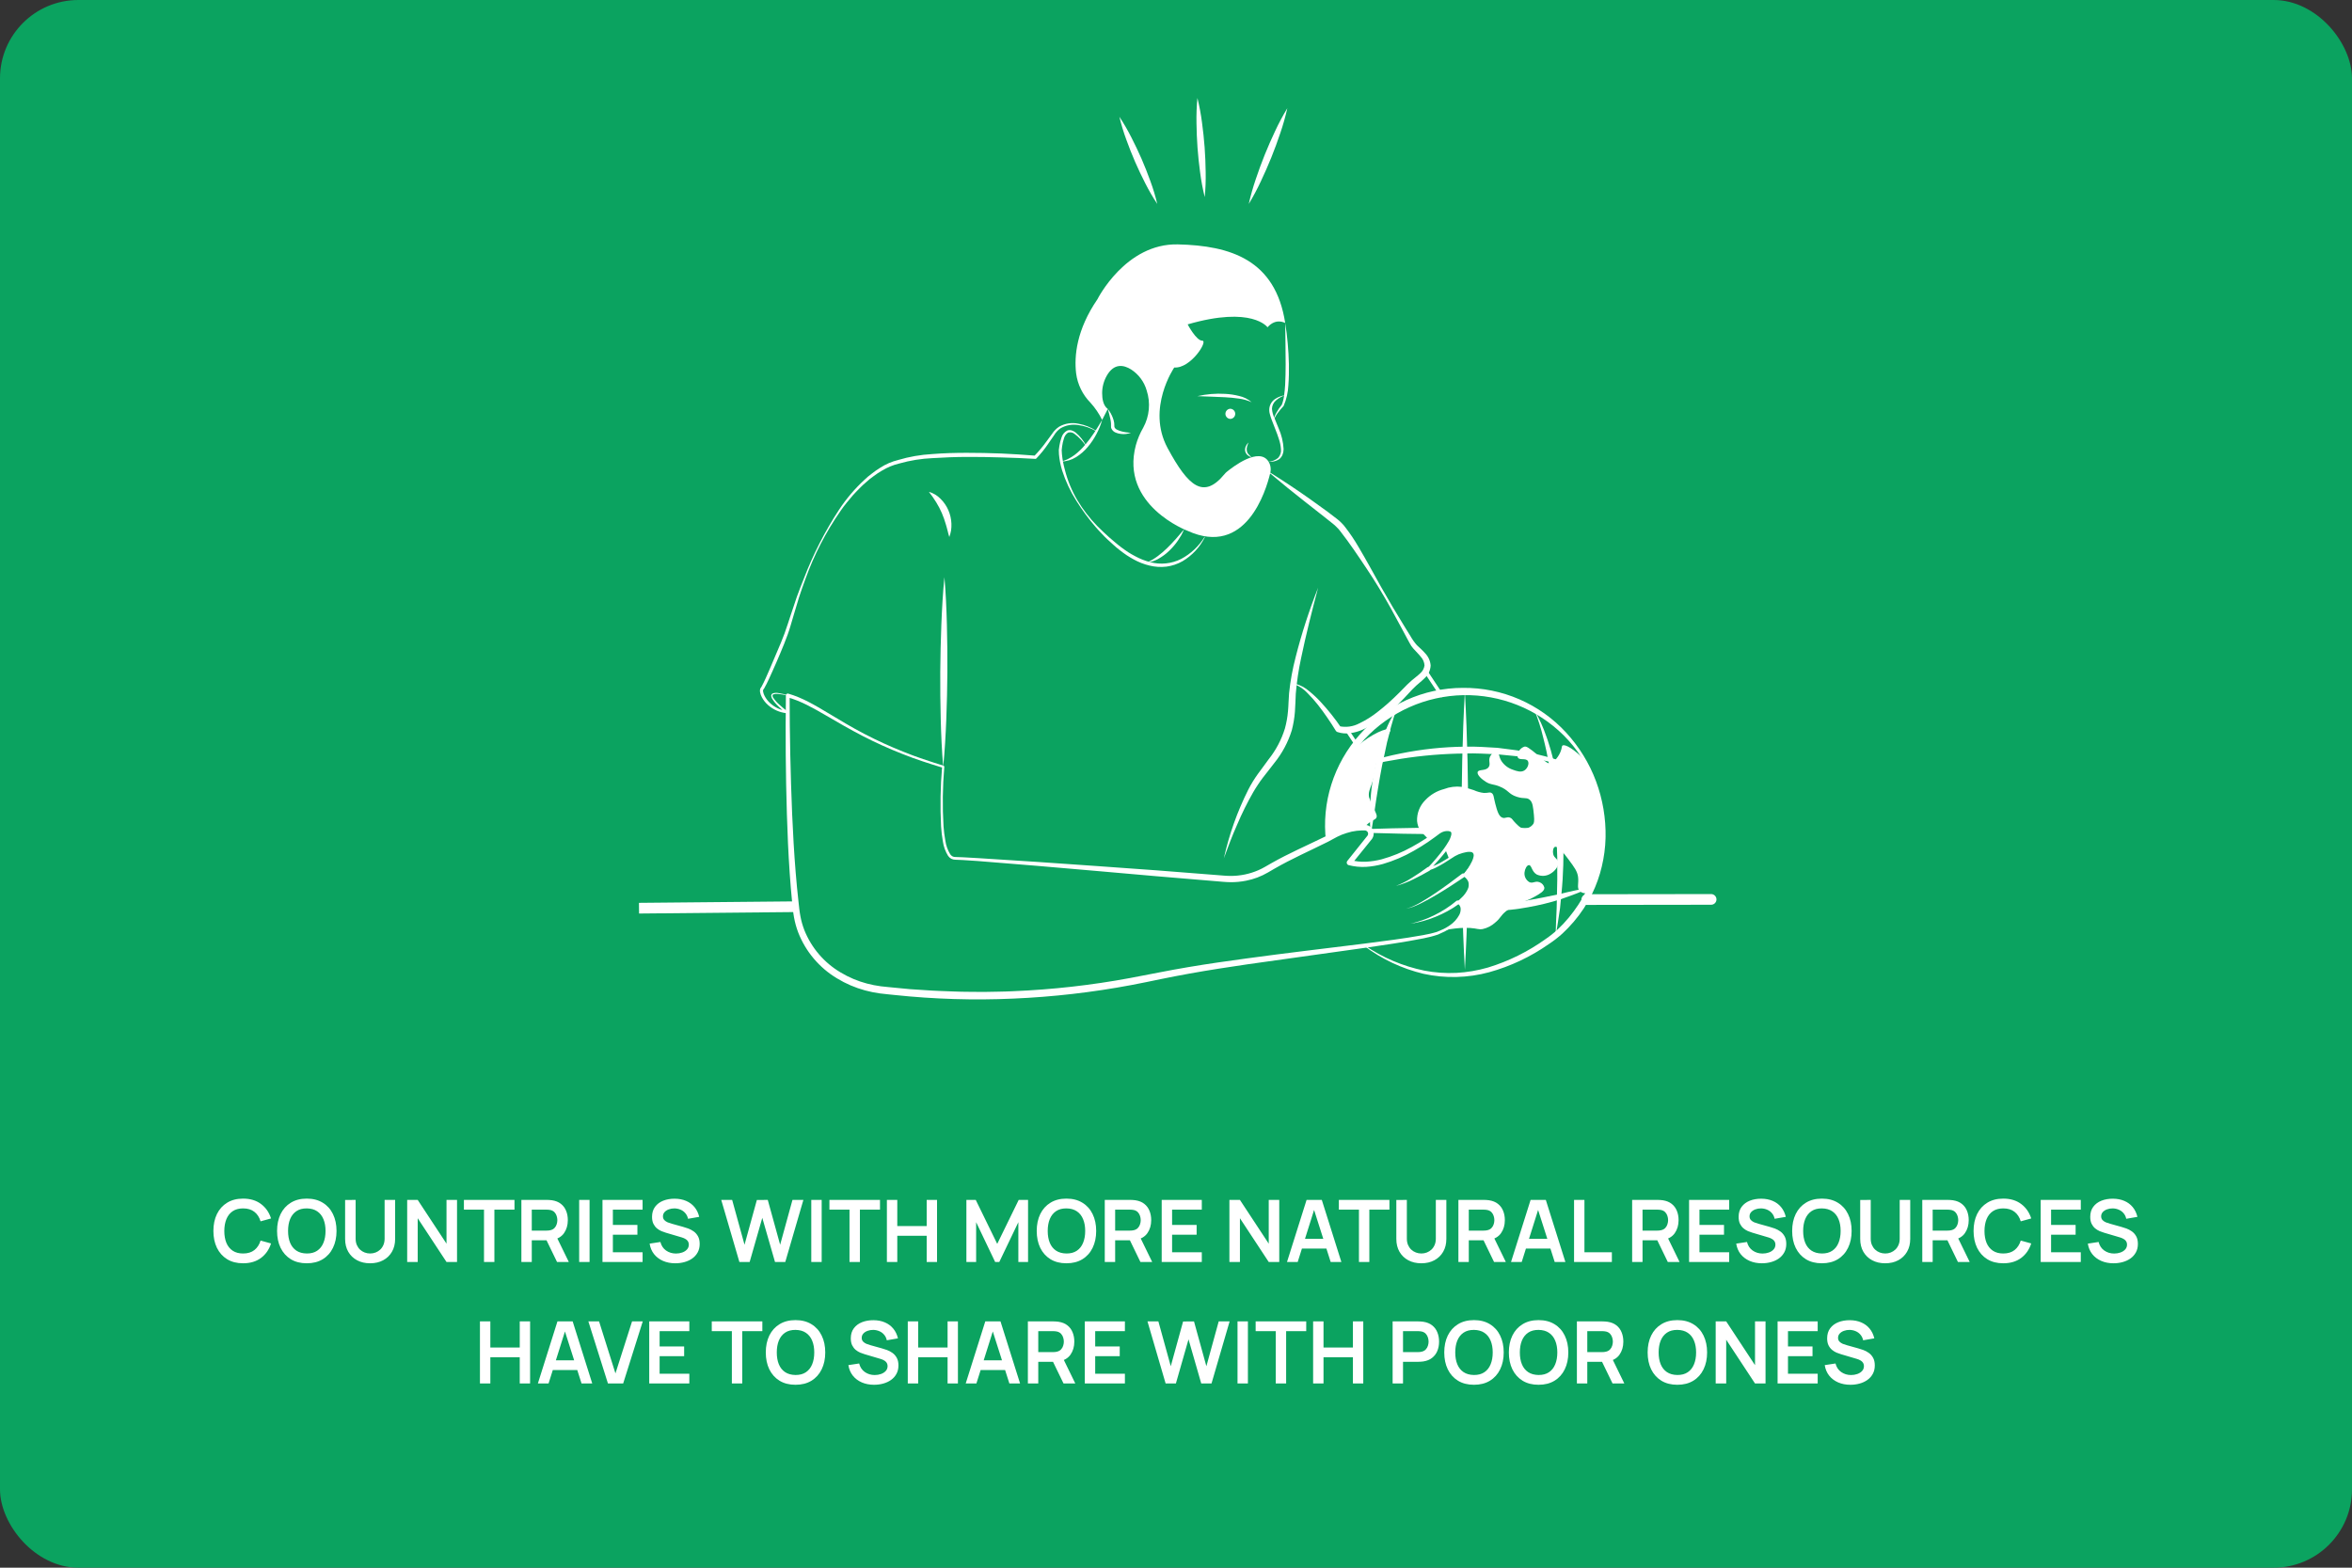
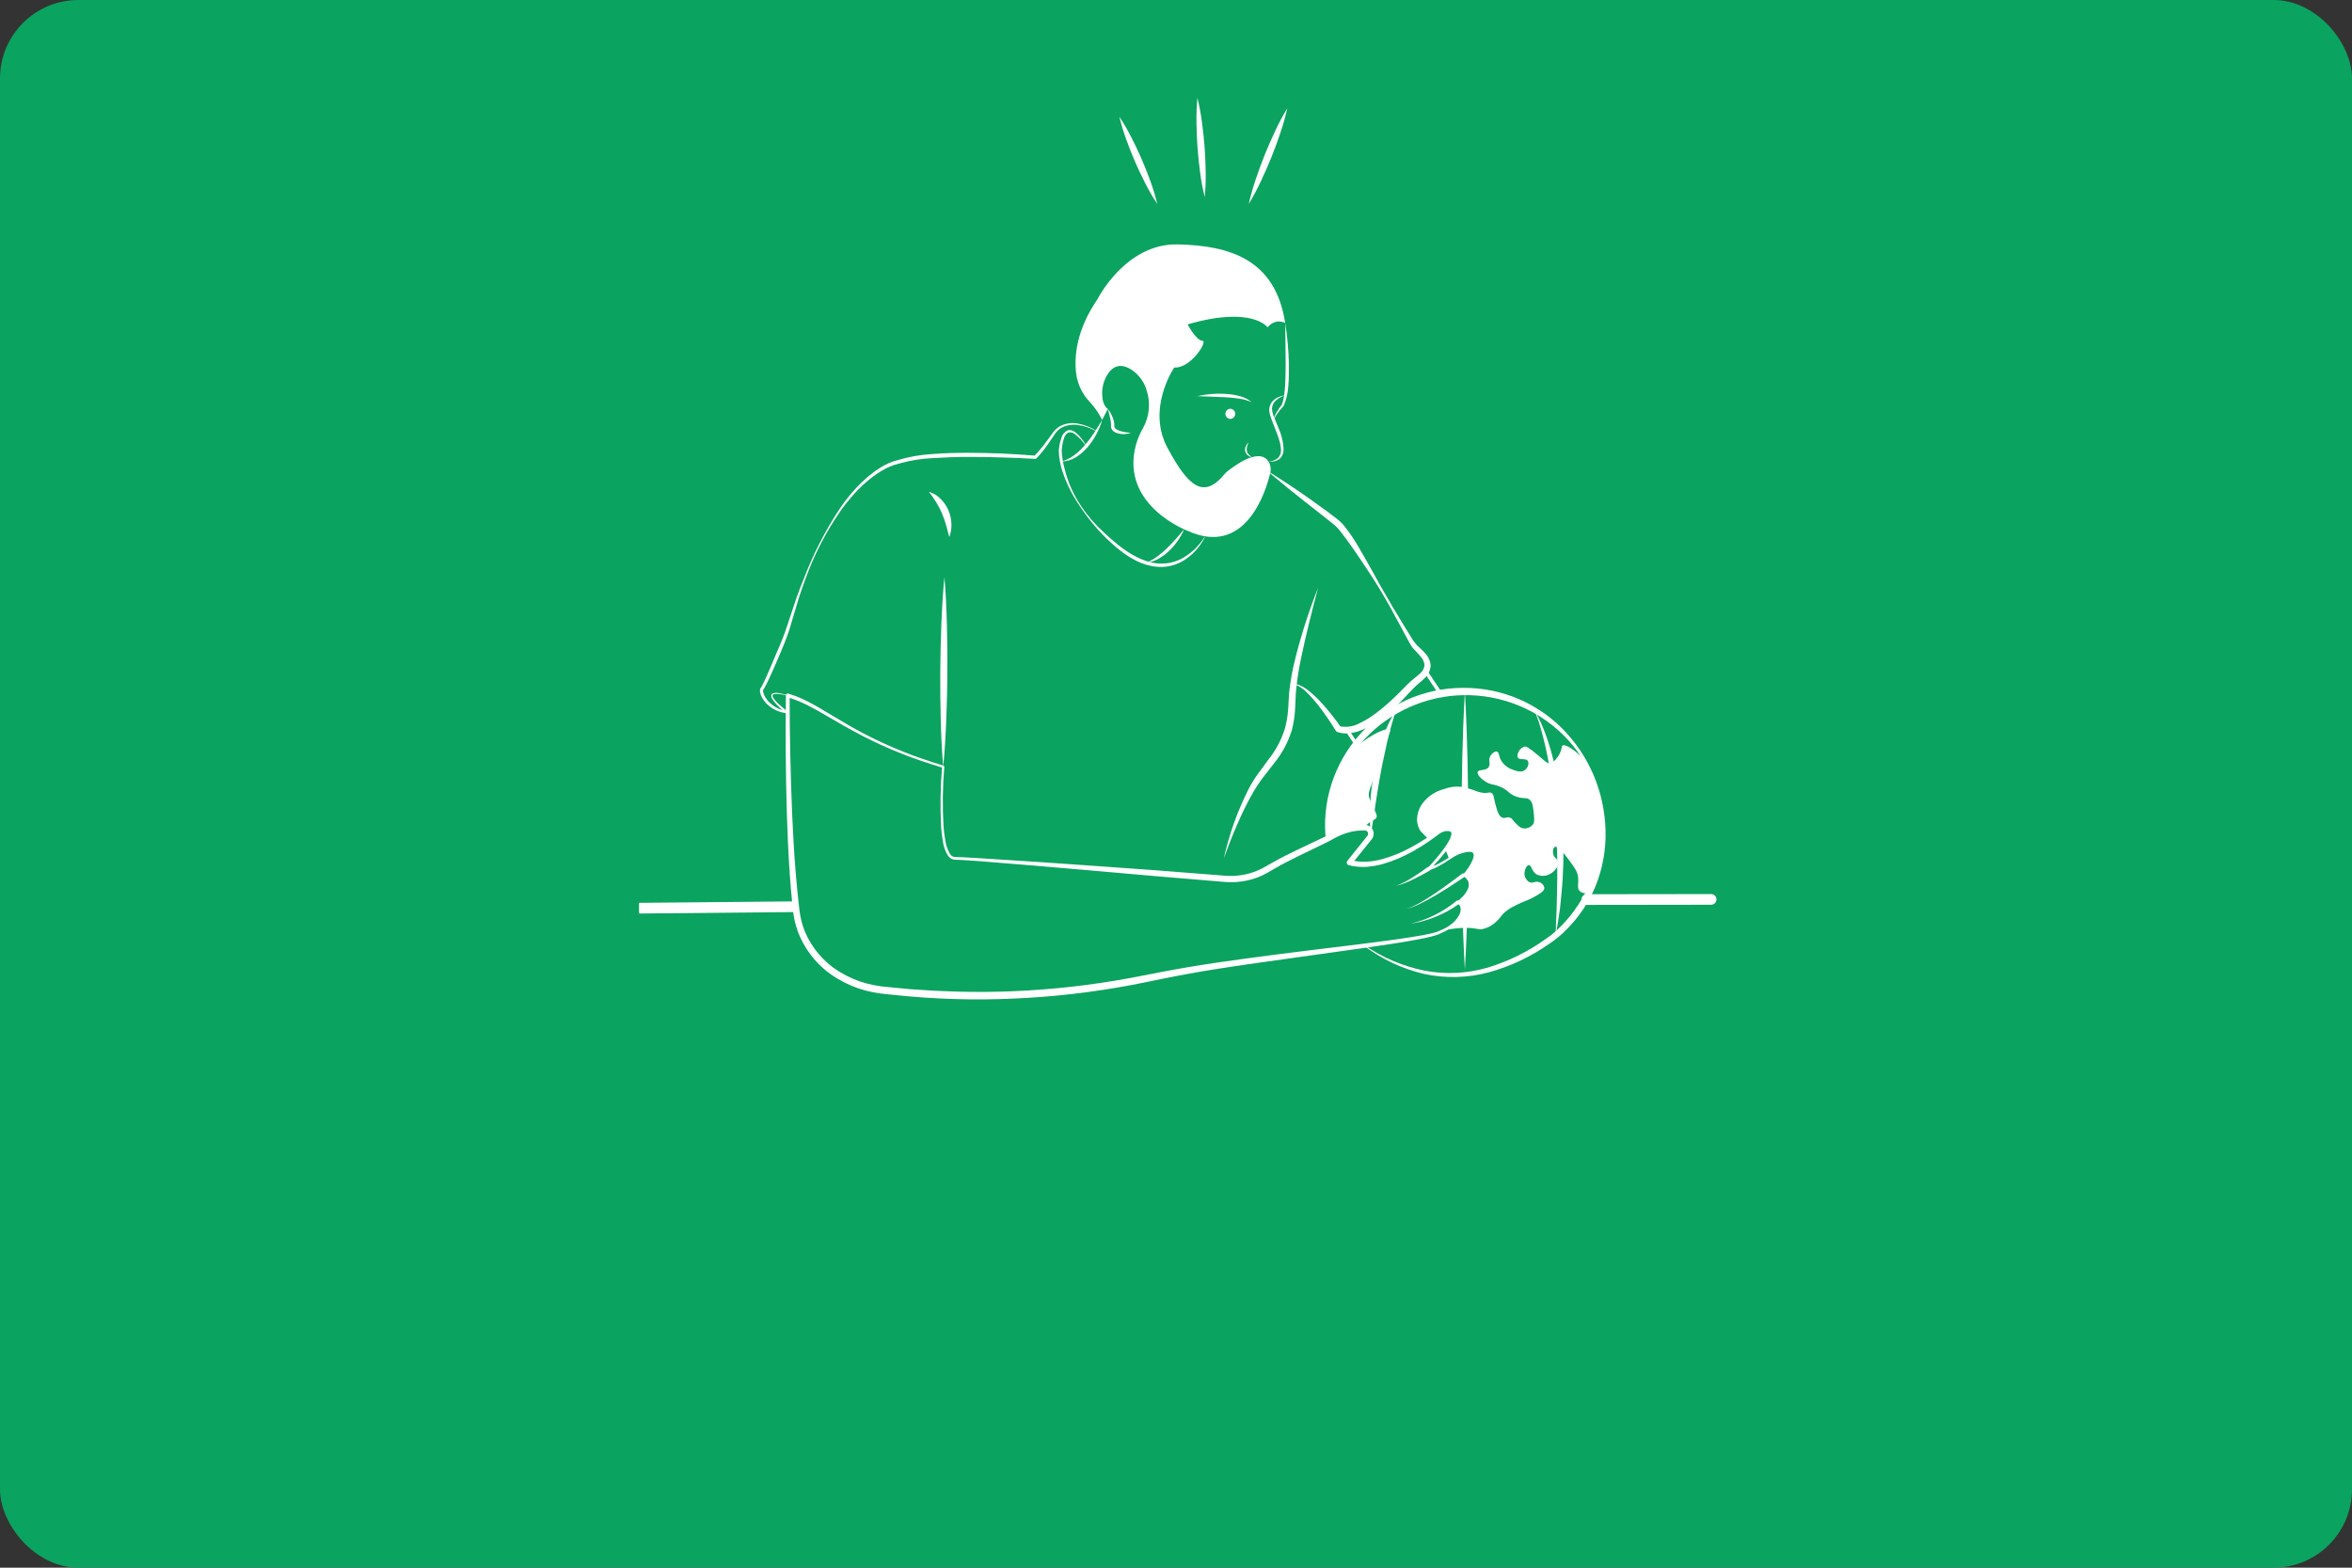
<svg xmlns="http://www.w3.org/2000/svg" width="600" height="400" viewBox="0 0 600 400" fill="none">
  <rect x="0" y="0" width="600" height="400" fill="#333333" stroke="none" />
  <rect width="600" height="400" rx="20" fill="#0BA360" />
-   <path d="M62.017 322.33C60.433 322.33 59.077 321.985 57.947 321.296C56.818 320.599 55.949 319.631 55.34 318.392C54.739 317.153 54.438 315.715 54.438 314.08C54.438 312.445 54.739 311.007 55.34 309.768C55.949 308.529 56.818 307.564 57.947 306.875C59.077 306.178 60.433 305.83 62.017 305.83C63.843 305.83 65.365 306.288 66.582 307.205C67.8 308.114 68.654 309.343 69.145 310.89L66.472 311.627C66.164 310.593 65.64 309.786 64.899 309.207C64.159 308.62 63.198 308.327 62.017 308.327C60.954 308.327 60.067 308.565 59.355 309.042C58.651 309.519 58.12 310.19 57.76 311.055C57.408 311.913 57.229 312.921 57.221 314.08C57.221 315.239 57.397 316.251 57.749 317.116C58.109 317.974 58.644 318.641 59.355 319.118C60.067 319.595 60.954 319.833 62.017 319.833C63.198 319.833 64.159 319.54 64.899 318.953C65.64 318.366 66.164 317.56 66.472 316.533L69.145 317.27C68.654 318.817 67.8 320.049 66.582 320.966C65.365 321.875 63.843 322.33 62.017 322.33ZM78.26 322.33C76.675 322.33 75.319 321.985 74.189 321.296C73.06 320.599 72.191 319.631 71.582 318.392C70.981 317.153 70.68 315.715 70.68 314.08C70.68 312.445 70.981 311.007 71.582 309.768C72.191 308.529 73.06 307.564 74.189 306.875C75.319 306.178 76.675 305.83 78.26 305.83C79.844 305.83 81.2 306.178 82.329 306.875C83.466 307.564 84.335 308.529 84.936 309.768C85.545 311.007 85.85 312.445 85.85 314.08C85.85 315.715 85.545 317.153 84.936 318.392C84.335 319.631 83.466 320.599 82.329 321.296C81.2 321.985 79.844 322.33 78.26 322.33ZM78.26 319.833C79.323 319.84 80.207 319.606 80.91 319.129C81.622 318.652 82.153 317.981 82.505 317.116C82.865 316.251 83.044 315.239 83.044 314.08C83.044 312.921 82.865 311.917 82.505 311.066C82.153 310.208 81.622 309.541 80.91 309.064C80.207 308.587 79.323 308.342 78.26 308.327C77.196 308.32 76.312 308.554 75.609 309.031C74.904 309.508 74.373 310.179 74.013 311.044C73.662 311.909 73.486 312.921 73.486 314.08C73.486 315.239 73.662 316.247 74.013 317.105C74.365 317.956 74.894 318.619 75.597 319.096C76.309 319.573 77.196 319.818 78.26 319.833ZM94.419 322.33C93.158 322.33 92.047 322.073 91.086 321.56C90.133 321.047 89.385 320.324 88.842 319.393C88.307 318.462 88.039 317.369 88.039 316.115V306.182L90.723 306.16V316.049C90.723 316.643 90.822 317.175 91.02 317.644C91.225 318.113 91.5 318.513 91.845 318.843C92.19 319.166 92.586 319.411 93.033 319.58C93.48 319.749 93.942 319.833 94.419 319.833C94.91 319.833 95.376 319.749 95.816 319.58C96.263 319.404 96.659 319.155 97.004 318.832C97.349 318.502 97.62 318.102 97.818 317.633C98.016 317.164 98.115 316.636 98.115 316.049V306.16H100.799V316.115C100.799 317.369 100.528 318.462 99.985 319.393C99.45 320.324 98.702 321.047 97.741 321.56C96.788 322.073 95.68 322.33 94.419 322.33ZM103.873 322V306.16H106.557L113.905 317.325V306.16H116.589V322H113.905L106.557 310.835V322H103.873ZM123.47 322V308.646H118.344V306.16H131.247V308.646H126.121V322H123.47ZM133.006 322V306.16H139.551C139.705 306.16 139.903 306.167 140.145 306.182C140.387 306.189 140.61 306.211 140.816 306.248C141.732 306.387 142.488 306.692 143.082 307.161C143.683 307.63 144.127 308.224 144.413 308.943C144.706 309.654 144.853 310.446 144.853 311.319C144.853 312.61 144.526 313.721 143.874 314.652C143.221 315.576 142.22 316.148 140.871 316.368L139.738 316.467H135.657V322H133.006ZM142.103 322L138.979 315.554L141.674 314.96L145.106 322H142.103ZM135.657 313.992H139.441C139.587 313.992 139.752 313.985 139.936 313.97C140.119 313.955 140.288 313.926 140.442 313.882C140.882 313.772 141.226 313.578 141.476 313.299C141.732 313.02 141.912 312.705 142.015 312.353C142.125 312.001 142.18 311.656 142.18 311.319C142.18 310.982 142.125 310.637 142.015 310.285C141.912 309.926 141.732 309.607 141.476 309.328C141.226 309.049 140.882 308.855 140.442 308.745C140.288 308.701 140.119 308.675 139.936 308.668C139.752 308.653 139.587 308.646 139.441 308.646H135.657V313.992ZM147.749 322V306.16H150.4V322H147.749ZM153.695 322V306.16H163.925V308.646H156.346V312.551H162.605V315.037H156.346V319.514H163.925V322H153.695ZM172.277 322.33C171.118 322.33 170.073 322.128 169.142 321.725C168.218 321.322 167.455 320.746 166.854 319.998C166.26 319.243 165.882 318.348 165.721 317.314L168.471 316.896C168.706 317.835 169.186 318.561 169.912 319.074C170.645 319.587 171.489 319.844 172.442 319.844C173.007 319.844 173.538 319.756 174.037 319.58C174.536 319.404 174.939 319.147 175.247 318.81C175.562 318.473 175.72 318.058 175.72 317.567C175.72 317.347 175.683 317.145 175.61 316.962C175.537 316.771 175.427 316.603 175.28 316.456C175.141 316.309 174.957 316.177 174.73 316.06C174.51 315.935 174.253 315.829 173.96 315.741L169.868 314.531C169.516 314.428 169.135 314.293 168.724 314.124C168.321 313.948 167.936 313.71 167.569 313.409C167.21 313.101 166.913 312.712 166.678 312.243C166.451 311.766 166.337 311.18 166.337 310.483C166.337 309.464 166.594 308.609 167.107 307.92C167.628 307.223 168.324 306.703 169.197 306.358C170.077 306.013 171.052 305.845 172.123 305.852C173.208 305.859 174.176 306.046 175.027 306.413C175.878 306.772 176.589 307.297 177.161 307.986C177.733 308.675 178.136 309.508 178.371 310.483L175.522 310.978C175.405 310.421 175.177 309.948 174.84 309.559C174.51 309.163 174.103 308.862 173.619 308.657C173.142 308.452 172.633 308.342 172.09 308.327C171.562 308.32 171.071 308.4 170.616 308.569C170.169 308.73 169.806 308.965 169.527 309.273C169.256 309.581 169.12 309.94 169.12 310.351C169.12 310.74 169.237 311.059 169.472 311.308C169.707 311.55 169.996 311.744 170.341 311.891C170.693 312.03 171.049 312.148 171.408 312.243L174.246 313.035C174.635 313.138 175.071 313.277 175.555 313.453C176.039 313.629 176.505 313.875 176.952 314.19C177.399 314.505 177.766 314.92 178.052 315.433C178.345 315.946 178.492 316.599 178.492 317.391C178.492 318.212 178.32 318.935 177.975 319.558C177.638 320.174 177.179 320.687 176.6 321.098C176.021 321.509 175.357 321.817 174.609 322.022C173.868 322.227 173.091 322.33 172.277 322.33ZM188.621 322L183.99 306.16H186.773L189.93 317.6L193.076 306.182L195.859 306.16L199.016 317.6L202.162 306.16H204.945L200.325 322H197.707L194.462 310.736L191.239 322H188.621ZM206.96 322V306.16H209.611V322H206.96ZM216.712 322V308.646H211.586V306.16H224.489V308.646H219.363V322H216.712ZM226.248 322V306.16H228.899V312.826H236.401V306.16H239.041V322H236.401V315.312H228.899V322H226.248ZM246.529 322V306.16H248.916L254.394 317.38L259.872 306.16H262.259V322H259.784V311.847L254.922 322H253.866L249.015 311.847V322H246.529ZM272.049 322.33C270.465 322.33 269.108 321.985 267.979 321.296C266.849 320.599 265.98 319.631 265.372 318.392C264.77 317.153 264.47 315.715 264.47 314.08C264.47 312.445 264.77 311.007 265.372 309.768C265.98 308.529 266.849 307.564 267.979 306.875C269.108 306.178 270.465 305.83 272.049 305.83C273.633 305.83 274.989 306.178 276.119 306.875C277.255 307.564 278.124 308.529 278.726 309.768C279.334 311.007 279.639 312.445 279.639 314.08C279.639 315.715 279.334 317.153 278.726 318.392C278.124 319.631 277.255 320.599 276.119 321.296C274.989 321.985 273.633 322.33 272.049 322.33ZM272.049 319.833C273.112 319.84 273.996 319.606 274.7 319.129C275.411 318.652 275.943 317.981 276.295 317.116C276.654 316.251 276.834 315.239 276.834 314.08C276.834 312.921 276.654 311.917 276.295 311.066C275.943 310.208 275.411 309.541 274.7 309.064C273.996 308.587 273.112 308.342 272.049 308.327C270.985 308.32 270.102 308.554 269.398 309.031C268.694 309.508 268.162 310.179 267.803 311.044C267.451 311.909 267.275 312.921 267.275 314.08C267.275 315.239 267.451 316.247 267.803 317.105C268.155 317.956 268.683 318.619 269.387 319.096C270.098 319.573 270.985 319.818 272.049 319.833ZM281.828 322V306.16H288.373C288.527 306.16 288.725 306.167 288.967 306.182C289.209 306.189 289.433 306.211 289.638 306.248C290.555 306.387 291.31 306.692 291.904 307.161C292.505 307.63 292.949 308.224 293.235 308.943C293.528 309.654 293.675 310.446 293.675 311.319C293.675 312.61 293.349 313.721 292.696 314.652C292.043 315.576 291.042 316.148 289.693 316.368L288.56 316.467H284.479V322H281.828ZM290.925 322L287.801 315.554L290.496 314.96L293.928 322H290.925ZM284.479 313.992H288.263C288.41 313.992 288.575 313.985 288.758 313.97C288.941 313.955 289.11 313.926 289.264 313.882C289.704 313.772 290.049 313.578 290.298 313.299C290.555 313.02 290.734 312.705 290.837 312.353C290.947 312.001 291.002 311.656 291.002 311.319C291.002 310.982 290.947 310.637 290.837 310.285C290.734 309.926 290.555 309.607 290.298 309.328C290.049 309.049 289.704 308.855 289.264 308.745C289.11 308.701 288.941 308.675 288.758 308.668C288.575 308.653 288.41 308.646 288.263 308.646H284.479V313.992ZM296.352 322V306.16H306.582V308.646H299.003V312.551H305.262V315.037H299.003V319.514H306.582V322H296.352ZM313.625 322V306.16H316.309L323.657 317.325V306.16H326.341V322H323.657L316.309 310.835V322H313.625ZM328.316 322L333.31 306.16H337.193L342.187 322H339.459L334.927 307.788H335.521L331.044 322H328.316ZM331.099 318.568V316.093H339.415V318.568H331.099ZM346.671 322V308.646H341.545V306.16H354.448V308.646H349.322V322H346.671ZM362.587 322.33C361.326 322.33 360.215 322.073 359.254 321.56C358.301 321.047 357.553 320.324 357.01 319.393C356.475 318.462 356.207 317.369 356.207 316.115V306.182L358.891 306.16V316.049C358.891 316.643 358.99 317.175 359.188 317.644C359.393 318.113 359.668 318.513 360.013 318.843C360.358 319.166 360.754 319.411 361.201 319.58C361.648 319.749 362.11 319.833 362.587 319.833C363.078 319.833 363.544 319.749 363.984 319.58C364.431 319.404 364.827 319.155 365.172 318.832C365.517 318.502 365.788 318.102 365.986 317.633C366.184 317.164 366.283 316.636 366.283 316.049V306.16H368.967V316.115C368.967 317.369 368.696 318.462 368.153 319.393C367.618 320.324 366.87 321.047 365.909 321.56C364.956 322.073 363.848 322.33 362.587 322.33ZM372.041 322V306.16H378.586C378.74 306.16 378.938 306.167 379.18 306.182C379.422 306.189 379.646 306.211 379.851 306.248C380.768 306.387 381.523 306.692 382.117 307.161C382.718 307.63 383.162 308.224 383.448 308.943C383.741 309.654 383.888 310.446 383.888 311.319C383.888 312.61 383.562 313.721 382.909 314.652C382.256 315.576 381.255 316.148 379.906 316.368L378.773 316.467H374.692V322H372.041ZM381.138 322L378.014 315.554L380.709 314.96L384.141 322H381.138ZM374.692 313.992H378.476C378.623 313.992 378.788 313.985 378.971 313.97C379.154 313.955 379.323 313.926 379.477 313.882C379.917 313.772 380.262 313.578 380.511 313.299C380.768 313.02 380.947 312.705 381.05 312.353C381.16 312.001 381.215 311.656 381.215 311.319C381.215 310.982 381.16 310.637 381.05 310.285C380.947 309.926 380.768 309.607 380.511 309.328C380.262 309.049 379.917 308.855 379.477 308.745C379.323 308.701 379.154 308.675 378.971 308.668C378.788 308.653 378.623 308.646 378.476 308.646H374.692V313.992ZM385.464 322L390.458 306.16H394.341L399.335 322H396.607L392.075 307.788H392.669L388.192 322H385.464ZM388.247 318.568V316.093H396.563V318.568H388.247ZM401.544 322V306.16H404.195V319.514H411.191V322H401.544ZM416.363 322V306.16H422.908C423.062 306.16 423.26 306.167 423.502 306.182C423.744 306.189 423.968 306.211 424.173 306.248C425.09 306.387 425.845 306.692 426.439 307.161C427.041 307.63 427.484 308.224 427.77 308.943C428.064 309.654 428.21 310.446 428.21 311.319C428.21 312.61 427.884 313.721 427.231 314.652C426.579 315.576 425.578 316.148 424.228 316.368L423.095 316.467H419.014V322H416.363ZM425.46 322L422.336 315.554L425.031 314.96L428.463 322H425.46ZM419.014 313.992H422.798C422.945 313.992 423.11 313.985 423.293 313.97C423.477 313.955 423.645 313.926 423.799 313.882C424.239 313.772 424.584 313.578 424.833 313.299C425.09 313.02 425.27 312.705 425.372 312.353C425.482 312.001 425.537 311.656 425.537 311.319C425.537 310.982 425.482 310.637 425.372 310.285C425.27 309.926 425.09 309.607 424.833 309.328C424.584 309.049 424.239 308.855 423.799 308.745C423.645 308.701 423.477 308.675 423.293 308.668C423.11 308.653 422.945 308.646 422.798 308.646H419.014V313.992ZM430.887 322V306.16H441.117V308.646H433.538V312.551H439.797V315.037H433.538V319.514H441.117V322H430.887ZM449.468 322.33C448.31 322.33 447.265 322.128 446.333 321.725C445.409 321.322 444.647 320.746 444.045 319.998C443.451 319.243 443.074 318.348 442.912 317.314L445.662 316.896C445.897 317.835 446.377 318.561 447.103 319.074C447.837 319.587 448.68 319.844 449.633 319.844C450.198 319.844 450.73 319.756 451.228 319.58C451.727 319.404 452.13 319.147 452.438 318.81C452.754 318.473 452.911 318.058 452.911 317.567C452.911 317.347 452.875 317.145 452.801 316.962C452.728 316.771 452.618 316.603 452.471 316.456C452.332 316.309 452.149 316.177 451.921 316.06C451.701 315.935 451.445 315.829 451.151 315.741L447.059 314.531C446.707 314.428 446.326 314.293 445.915 314.124C445.512 313.948 445.127 313.71 444.76 313.409C444.401 313.101 444.104 312.712 443.869 312.243C443.642 311.766 443.528 311.18 443.528 310.483C443.528 309.464 443.785 308.609 444.298 307.92C444.819 307.223 445.516 306.703 446.388 306.358C447.268 306.013 448.244 305.845 449.314 305.852C450.4 305.859 451.368 306.046 452.218 306.413C453.069 306.772 453.78 307.297 454.352 307.986C454.924 308.675 455.328 309.508 455.562 310.483L452.713 310.978C452.596 310.421 452.369 309.948 452.031 309.559C451.701 309.163 451.294 308.862 450.81 308.657C450.334 308.452 449.824 308.342 449.281 308.327C448.753 308.32 448.262 308.4 447.807 308.569C447.36 308.73 446.997 308.965 446.718 309.273C446.447 309.581 446.311 309.94 446.311 310.351C446.311 310.74 446.429 311.059 446.663 311.308C446.898 311.55 447.188 311.744 447.532 311.891C447.884 312.03 448.24 312.148 448.599 312.243L451.437 313.035C451.826 313.138 452.262 313.277 452.746 313.453C453.23 313.629 453.696 313.875 454.143 314.19C454.591 314.505 454.957 314.92 455.243 315.433C455.537 315.946 455.683 316.599 455.683 317.391C455.683 318.212 455.511 318.935 455.166 319.558C454.829 320.174 454.371 320.687 453.791 321.098C453.212 321.509 452.548 321.817 451.8 322.022C451.06 322.227 450.282 322.33 449.468 322.33ZM464.763 322.33C463.179 322.33 461.823 321.985 460.693 321.296C459.564 320.599 458.695 319.631 458.086 318.392C457.485 317.153 457.184 315.715 457.184 314.08C457.184 312.445 457.485 311.007 458.086 309.768C458.695 308.529 459.564 307.564 460.693 306.875C461.823 306.178 463.179 305.83 464.763 305.83C466.347 305.83 467.704 306.178 468.833 306.875C469.97 307.564 470.839 308.529 471.44 309.768C472.049 311.007 472.353 312.445 472.353 314.08C472.353 315.715 472.049 317.153 471.44 318.392C470.839 319.631 469.97 320.599 468.833 321.296C467.704 321.985 466.347 322.33 464.763 322.33ZM464.763 319.833C465.827 319.84 466.71 319.606 467.414 319.129C468.126 318.652 468.657 317.981 469.009 317.116C469.369 316.251 469.548 315.239 469.548 314.08C469.548 312.921 469.369 311.917 469.009 311.066C468.657 310.208 468.126 309.541 467.414 309.064C466.71 308.587 465.827 308.342 464.763 308.327C463.7 308.32 462.816 308.554 462.112 309.031C461.408 309.508 460.877 310.179 460.517 311.044C460.165 311.909 459.989 312.921 459.989 314.08C459.989 315.239 460.165 316.247 460.517 317.105C460.869 317.956 461.397 318.619 462.101 319.096C462.813 319.573 463.7 319.818 464.763 319.833ZM480.923 322.33C479.662 322.33 478.551 322.073 477.59 321.56C476.637 321.047 475.889 320.324 475.346 319.393C474.811 318.462 474.543 317.369 474.543 316.115V306.182L477.227 306.16V316.049C477.227 316.643 477.326 317.175 477.524 317.644C477.729 318.113 478.004 318.513 478.349 318.843C478.694 319.166 479.09 319.411 479.537 319.58C479.984 319.749 480.446 319.833 480.923 319.833C481.414 319.833 481.88 319.749 482.32 319.58C482.767 319.404 483.163 319.155 483.508 318.832C483.853 318.502 484.124 318.102 484.322 317.633C484.52 317.164 484.619 316.636 484.619 316.049V306.16H487.303V316.115C487.303 317.369 487.032 318.462 486.489 319.393C485.954 320.324 485.206 321.047 484.245 321.56C483.292 322.073 482.184 322.33 480.923 322.33ZM490.377 322V306.16H496.922C497.076 306.16 497.274 306.167 497.516 306.182C497.758 306.189 497.982 306.211 498.187 306.248C499.104 306.387 499.859 306.692 500.453 307.161C501.054 307.63 501.498 308.224 501.784 308.943C502.077 309.654 502.224 310.446 502.224 311.319C502.224 312.61 501.898 313.721 501.245 314.652C500.592 315.576 499.591 316.148 498.242 316.368L497.109 316.467H493.028V322H490.377ZM499.474 322L496.35 315.554L499.045 314.96L502.477 322H499.474ZM493.028 313.992H496.812C496.959 313.992 497.124 313.985 497.307 313.97C497.49 313.955 497.659 313.926 497.813 313.882C498.253 313.772 498.598 313.578 498.847 313.299C499.104 313.02 499.283 312.705 499.386 312.353C499.496 312.001 499.551 311.656 499.551 311.319C499.551 310.982 499.496 310.637 499.386 310.285C499.283 309.926 499.104 309.607 498.847 309.328C498.598 309.049 498.253 308.855 497.813 308.745C497.659 308.701 497.49 308.675 497.307 308.668C497.124 308.653 496.959 308.646 496.812 308.646H493.028V313.992ZM511.041 322.33C509.457 322.33 508.1 321.985 506.971 321.296C505.841 320.599 504.972 319.631 504.364 318.392C503.762 317.153 503.462 315.715 503.462 314.08C503.462 312.445 503.762 311.007 504.364 309.768C504.972 308.529 505.841 307.564 506.971 306.875C508.1 306.178 509.457 305.83 511.041 305.83C512.867 305.83 514.388 306.288 515.606 307.205C516.823 308.114 517.677 309.343 518.169 310.89L515.496 311.627C515.188 310.593 514.663 309.786 513.923 309.207C513.182 308.62 512.221 308.327 511.041 308.327C509.977 308.327 509.09 308.565 508.379 309.042C507.675 309.519 507.143 310.19 506.784 311.055C506.432 311.913 506.252 312.921 506.245 314.08C506.245 315.239 506.421 316.251 506.773 317.116C507.132 317.974 507.667 318.641 508.379 319.118C509.09 319.595 509.977 319.833 511.041 319.833C512.221 319.833 513.182 319.54 513.923 318.953C514.663 318.366 515.188 317.56 515.496 316.533L518.169 317.27C517.677 318.817 516.823 320.049 515.606 320.966C514.388 321.875 512.867 322.33 511.041 322.33ZM520.584 322V306.16H530.814V308.646H523.235V312.551H529.494V315.037H523.235V319.514H530.814V322H520.584ZM539.166 322.33C538.007 322.33 536.962 322.128 536.031 321.725C535.107 321.322 534.344 320.746 533.743 319.998C533.149 319.243 532.771 318.348 532.61 317.314L535.36 316.896C535.594 317.835 536.075 318.561 536.801 319.074C537.534 319.587 538.377 319.844 539.331 319.844C539.895 319.844 540.427 319.756 540.926 319.58C541.424 319.404 541.828 319.147 542.136 318.81C542.451 318.473 542.609 318.058 542.609 317.567C542.609 317.347 542.572 317.145 542.499 316.962C542.425 316.771 542.315 316.603 542.169 316.456C542.029 316.309 541.846 316.177 541.619 316.06C541.399 315.935 541.142 315.829 540.849 315.741L536.757 314.531C536.405 314.428 536.023 314.293 535.613 314.124C535.209 313.948 534.824 313.71 534.458 313.409C534.098 313.101 533.801 312.712 533.567 312.243C533.339 311.766 533.226 311.18 533.226 310.483C533.226 309.464 533.482 308.609 533.996 307.92C534.516 307.223 535.213 306.703 536.086 306.358C536.966 306.013 537.941 305.845 539.012 305.852C540.097 305.859 541.065 306.046 541.916 306.413C542.766 306.772 543.478 307.297 544.05 307.986C544.622 308.675 545.025 309.508 545.26 310.483L542.411 310.978C542.293 310.421 542.066 309.948 541.729 309.559C541.399 309.163 540.992 308.862 540.508 308.657C540.031 308.452 539.521 308.342 538.979 308.327C538.451 308.32 537.959 308.4 537.505 308.569C537.057 308.73 536.694 308.965 536.416 309.273C536.144 309.581 536.009 309.94 536.009 310.351C536.009 310.74 536.126 311.059 536.361 311.308C536.595 311.55 536.885 311.744 537.23 311.891C537.582 312.03 537.937 312.148 538.297 312.243L541.135 313.035C541.523 313.138 541.96 313.277 542.444 313.453C542.928 313.629 543.393 313.875 543.841 314.19C544.288 314.505 544.655 314.92 544.941 315.433C545.234 315.946 545.381 316.599 545.381 317.391C545.381 318.212 545.208 318.935 544.864 319.558C544.526 320.174 544.068 320.687 543.489 321.098C542.909 321.509 542.246 321.817 541.498 322.022C540.757 322.227 539.98 322.33 539.166 322.33ZM122.436 353V337.16H125.087V343.826H132.589V337.16H135.229V353H132.589V346.312H125.087V353H122.436ZM137.212 353L142.206 337.16H146.089L151.083 353H148.355L143.823 338.788H144.417L139.94 353H137.212ZM139.995 349.568V347.093H148.311V349.568H139.995ZM155.089 353L150.095 337.16H152.823L157.003 350.426L161.238 337.16H163.966L158.972 353H155.089ZM165.619 353V337.16H175.849V339.646H168.27V343.551H174.529V346.037H168.27V350.514H175.849V353H165.619ZM186.699 353V339.646H181.573V337.16H194.476V339.646H189.35V353H186.699ZM202.933 353.33C201.349 353.33 199.993 352.985 198.863 352.296C197.734 351.599 196.865 350.631 196.256 349.392C195.655 348.153 195.354 346.715 195.354 345.08C195.354 343.445 195.655 342.007 196.256 340.768C196.865 339.529 197.734 338.564 198.863 337.875C199.993 337.178 201.349 336.83 202.933 336.83C204.517 336.83 205.874 337.178 207.003 337.875C208.14 338.564 209.009 339.529 209.61 340.768C210.219 342.007 210.523 343.445 210.523 345.08C210.523 346.715 210.219 348.153 209.61 349.392C209.009 350.631 208.14 351.599 207.003 352.296C205.874 352.985 204.517 353.33 202.933 353.33ZM202.933 350.833C203.997 350.84 204.88 350.606 205.584 350.129C206.296 349.652 206.827 348.981 207.179 348.116C207.539 347.251 207.718 346.239 207.718 345.08C207.718 343.921 207.539 342.917 207.179 342.066C206.827 341.208 206.296 340.541 205.584 340.064C204.88 339.587 203.997 339.342 202.933 339.327C201.87 339.32 200.986 339.554 200.282 340.031C199.578 340.508 199.047 341.179 198.687 342.044C198.335 342.909 198.159 343.921 198.159 345.08C198.159 346.239 198.335 347.247 198.687 348.105C199.039 348.956 199.567 349.619 200.271 350.096C200.983 350.573 201.87 350.818 202.933 350.833ZM222.98 353.33C221.821 353.33 220.776 353.128 219.845 352.725C218.921 352.322 218.158 351.746 217.557 350.998C216.963 350.243 216.585 349.348 216.424 348.314L219.174 347.896C219.409 348.835 219.889 349.561 220.615 350.074C221.348 350.587 222.192 350.844 223.145 350.844C223.71 350.844 224.241 350.756 224.74 350.58C225.239 350.404 225.642 350.147 225.95 349.81C226.265 349.473 226.423 349.058 226.423 348.567C226.423 348.347 226.386 348.145 226.313 347.962C226.24 347.771 226.13 347.603 225.983 347.456C225.844 347.309 225.66 347.177 225.433 347.06C225.213 346.935 224.956 346.829 224.663 346.741L220.571 345.531C220.219 345.428 219.838 345.293 219.427 345.124C219.024 344.948 218.639 344.71 218.272 344.409C217.913 344.101 217.616 343.712 217.381 343.243C217.154 342.766 217.04 342.18 217.04 341.483C217.04 340.464 217.297 339.609 217.81 338.92C218.331 338.223 219.027 337.703 219.9 337.358C220.78 337.013 221.755 336.845 222.826 336.852C223.911 336.859 224.879 337.046 225.73 337.413C226.581 337.772 227.292 338.297 227.864 338.986C228.436 339.675 228.839 340.508 229.074 341.483L226.225 341.978C226.108 341.421 225.88 340.948 225.543 340.559C225.213 340.163 224.806 339.862 224.322 339.657C223.845 339.452 223.336 339.342 222.793 339.327C222.265 339.32 221.774 339.4 221.319 339.569C220.872 339.73 220.509 339.965 220.23 340.273C219.959 340.581 219.823 340.94 219.823 341.351C219.823 341.74 219.94 342.059 220.175 342.308C220.41 342.55 220.699 342.744 221.044 342.891C221.396 343.03 221.752 343.148 222.111 343.243L224.949 344.035C225.338 344.138 225.774 344.277 226.258 344.453C226.742 344.629 227.208 344.875 227.655 345.19C228.102 345.505 228.469 345.92 228.755 346.433C229.048 346.946 229.195 347.599 229.195 348.391C229.195 349.212 229.023 349.935 228.678 350.558C228.341 351.174 227.882 351.687 227.303 352.098C226.724 352.509 226.06 352.817 225.312 353.022C224.571 353.227 223.794 353.33 222.98 353.33ZM231.576 353V337.16H234.227V343.826H241.729V337.16H244.369V353H241.729V346.312H234.227V353H231.576ZM246.353 353L251.347 337.16H255.23L260.224 353H257.496L252.964 338.788H253.558L249.081 353H246.353ZM249.136 349.568V347.093H257.452V349.568H249.136ZM262.213 353V337.16H268.758C268.912 337.16 269.11 337.167 269.352 337.182C269.594 337.189 269.818 337.211 270.023 337.248C270.94 337.387 271.695 337.692 272.289 338.161C272.89 338.63 273.334 339.224 273.62 339.943C273.913 340.654 274.06 341.446 274.06 342.319C274.06 343.61 273.734 344.721 273.081 345.652C272.428 346.576 271.427 347.148 270.078 347.368L268.945 347.467H264.864V353H262.213ZM271.31 353L268.186 346.554L270.881 345.96L274.313 353H271.31ZM264.864 344.992H268.648C268.795 344.992 268.96 344.985 269.143 344.97C269.326 344.955 269.495 344.926 269.649 344.882C270.089 344.772 270.434 344.578 270.683 344.299C270.94 344.02 271.119 343.705 271.222 343.353C271.332 343.001 271.387 342.656 271.387 342.319C271.387 341.982 271.332 341.637 271.222 341.285C271.119 340.926 270.94 340.607 270.683 340.328C270.434 340.049 270.089 339.855 269.649 339.745C269.495 339.701 269.326 339.675 269.143 339.668C268.96 339.653 268.795 339.646 268.648 339.646H264.864V344.992ZM276.736 353V337.16H286.966V339.646H279.387V343.551H285.646V346.037H279.387V350.514H286.966V353H276.736ZM297.354 353L292.723 337.16H295.506L298.663 348.6L301.809 337.182L304.592 337.16L307.749 348.6L310.895 337.16H313.678L309.058 353H306.44L303.195 341.736L299.972 353H297.354ZM315.693 353V337.16H318.344V353H315.693ZM325.445 353V339.646H320.319V337.16H333.222V339.646H328.096V353H325.445ZM334.98 353V337.16H337.631V343.826H345.133V337.16H347.773V353H345.133V346.312H337.631V353H334.98ZM355.262 353V337.16H361.807C361.961 337.16 362.159 337.167 362.401 337.182C362.643 337.189 362.866 337.211 363.072 337.248C363.988 337.387 364.744 337.692 365.338 338.161C365.939 338.63 366.383 339.224 366.669 339.943C366.962 340.654 367.109 341.446 367.109 342.319C367.109 343.184 366.962 343.976 366.669 344.695C366.375 345.406 365.928 345.997 365.327 346.466C364.733 346.935 363.981 347.24 363.072 347.379C362.866 347.408 362.639 347.43 362.39 347.445C362.148 347.46 361.953 347.467 361.807 347.467H357.913V353H355.262ZM357.913 344.992H361.697C361.843 344.992 362.008 344.985 362.192 344.97C362.375 344.955 362.544 344.926 362.698 344.882C363.138 344.772 363.482 344.578 363.732 344.299C363.988 344.02 364.168 343.705 364.271 343.353C364.381 343.001 364.436 342.656 364.436 342.319C364.436 341.982 364.381 341.637 364.271 341.285C364.168 340.926 363.988 340.607 363.732 340.328C363.482 340.049 363.138 339.855 362.698 339.745C362.544 339.701 362.375 339.675 362.192 339.668C362.008 339.653 361.843 339.646 361.697 339.646H357.913V344.992ZM376.011 353.33C374.427 353.33 373.071 352.985 371.941 352.296C370.812 351.599 369.943 350.631 369.334 349.392C368.733 348.153 368.432 346.715 368.432 345.08C368.432 343.445 368.733 342.007 369.334 340.768C369.943 339.529 370.812 338.564 371.941 337.875C373.071 337.178 374.427 336.83 376.011 336.83C377.595 336.83 378.952 337.178 380.081 337.875C381.218 338.564 382.087 339.529 382.688 340.768C383.297 342.007 383.601 343.445 383.601 345.08C383.601 346.715 383.297 348.153 382.688 349.392C382.087 350.631 381.218 351.599 380.081 352.296C378.952 352.985 377.595 353.33 376.011 353.33ZM376.011 350.833C377.075 350.84 377.958 350.606 378.662 350.129C379.374 349.652 379.905 348.981 380.257 348.116C380.617 347.251 380.796 346.239 380.796 345.08C380.796 343.921 380.617 342.917 380.257 342.066C379.905 341.208 379.374 340.541 378.662 340.064C377.958 339.587 377.075 339.342 376.011 339.327C374.948 339.32 374.064 339.554 373.36 340.031C372.656 340.508 372.125 341.179 371.765 342.044C371.413 342.909 371.237 343.921 371.237 345.08C371.237 346.239 371.413 347.247 371.765 348.105C372.117 348.956 372.645 349.619 373.349 350.096C374.061 350.573 374.948 350.818 376.011 350.833ZM392.49 353.33C390.906 353.33 389.549 352.985 388.42 352.296C387.291 351.599 386.422 350.631 385.813 349.392C385.212 348.153 384.911 346.715 384.911 345.08C384.911 343.445 385.212 342.007 385.813 340.768C386.422 339.529 387.291 338.564 388.42 337.875C389.549 337.178 390.906 336.83 392.49 336.83C394.074 336.83 395.431 337.178 396.56 337.875C397.697 338.564 398.566 339.529 399.167 340.768C399.776 342.007 400.08 343.445 400.08 345.08C400.08 346.715 399.776 348.153 399.167 349.392C398.566 350.631 397.697 351.599 396.56 352.296C395.431 352.985 394.074 353.33 392.49 353.33ZM392.49 350.833C393.553 350.84 394.437 350.606 395.141 350.129C395.852 349.652 396.384 348.981 396.736 348.116C397.095 347.251 397.275 346.239 397.275 345.08C397.275 343.921 397.095 342.917 396.736 342.066C396.384 341.208 395.852 340.541 395.141 340.064C394.437 339.587 393.553 339.342 392.49 339.327C391.427 339.32 390.543 339.554 389.839 340.031C389.135 340.508 388.603 341.179 388.244 342.044C387.892 342.909 387.716 343.921 387.716 345.08C387.716 346.239 387.892 347.247 388.244 348.105C388.596 348.956 389.124 349.619 389.828 350.096C390.539 350.573 391.427 350.818 392.49 350.833ZM402.269 353V337.16H408.814C408.968 337.16 409.166 337.167 409.408 337.182C409.65 337.189 409.874 337.211 410.079 337.248C410.996 337.387 411.751 337.692 412.345 338.161C412.947 338.63 413.39 339.224 413.676 339.943C413.97 340.654 414.116 341.446 414.116 342.319C414.116 343.61 413.79 344.721 413.137 345.652C412.485 346.576 411.484 347.148 410.134 347.368L409.001 347.467H404.92V353H402.269ZM411.366 353L408.242 346.554L410.937 345.96L414.369 353H411.366ZM404.92 344.992H408.704C408.851 344.992 409.016 344.985 409.199 344.97C409.383 344.955 409.551 344.926 409.705 344.882C410.145 344.772 410.49 344.578 410.739 344.299C410.996 344.02 411.176 343.705 411.278 343.353C411.388 343.001 411.443 342.656 411.443 342.319C411.443 341.982 411.388 341.637 411.278 341.285C411.176 340.926 410.996 340.607 410.739 340.328C410.49 340.049 410.145 339.855 409.705 339.745C409.551 339.701 409.383 339.675 409.199 339.668C409.016 339.653 408.851 339.646 408.704 339.646H404.92V344.992ZM427.896 353.33C426.312 353.33 424.956 352.985 423.826 352.296C422.697 351.599 421.828 350.631 421.219 349.392C420.618 348.153 420.317 346.715 420.317 345.08C420.317 343.445 420.618 342.007 421.219 340.768C421.828 339.529 422.697 338.564 423.826 337.875C424.956 337.178 426.312 336.83 427.896 336.83C429.48 336.83 430.837 337.178 431.966 337.875C433.103 338.564 433.972 339.529 434.573 340.768C435.182 342.007 435.486 343.445 435.486 345.08C435.486 346.715 435.182 348.153 434.573 349.392C433.972 350.631 433.103 351.599 431.966 352.296C430.837 352.985 429.48 353.33 427.896 353.33ZM427.896 350.833C428.96 350.84 429.843 350.606 430.547 350.129C431.259 349.652 431.79 348.981 432.142 348.116C432.502 347.251 432.681 346.239 432.681 345.08C432.681 343.921 432.502 342.917 432.142 342.066C431.79 341.208 431.259 340.541 430.547 340.064C429.843 339.587 428.96 339.342 427.896 339.327C426.833 339.32 425.949 339.554 425.245 340.031C424.541 340.508 424.01 341.179 423.65 342.044C423.298 342.909 423.122 343.921 423.122 345.08C423.122 346.239 423.298 347.247 423.65 348.105C424.002 348.956 424.53 349.619 425.234 350.096C425.946 350.573 426.833 350.818 427.896 350.833ZM437.676 353V337.16H440.36L447.708 348.325V337.16H450.392V353H447.708L440.36 341.835V353H437.676ZM453.467 353V337.16H463.697V339.646H456.118V343.551H462.377V346.037H456.118V350.514H463.697V353H453.467ZM472.049 353.33C470.89 353.33 469.845 353.128 468.914 352.725C467.99 352.322 467.227 351.746 466.626 350.998C466.032 350.243 465.654 349.348 465.493 348.314L468.243 347.896C468.477 348.835 468.958 349.561 469.684 350.074C470.417 350.587 471.26 350.844 472.214 350.844C472.778 350.844 473.31 350.756 473.809 350.58C474.307 350.404 474.711 350.147 475.019 349.81C475.334 349.473 475.492 349.058 475.492 348.567C475.492 348.347 475.455 348.145 475.382 347.962C475.308 347.771 475.198 347.603 475.052 347.456C474.912 347.309 474.729 347.177 474.502 347.06C474.282 346.935 474.025 346.829 473.732 346.741L469.64 345.531C469.288 345.428 468.906 345.293 468.496 345.124C468.092 344.948 467.707 344.71 467.341 344.409C466.981 344.101 466.684 343.712 466.45 343.243C466.222 342.766 466.109 342.18 466.109 341.483C466.109 340.464 466.365 339.609 466.879 338.92C467.399 338.223 468.096 337.703 468.969 337.358C469.849 337.013 470.824 336.845 471.895 336.852C472.98 336.859 473.948 337.046 474.799 337.413C475.649 337.772 476.361 338.297 476.933 338.986C477.505 339.675 477.908 340.508 478.143 341.483L475.294 341.978C475.176 341.421 474.949 340.948 474.612 340.559C474.282 340.163 473.875 339.862 473.391 339.657C472.914 339.452 472.404 339.342 471.862 339.327C471.334 339.32 470.842 339.4 470.388 339.569C469.94 339.73 469.577 339.965 469.299 340.273C469.027 340.581 468.892 340.94 468.892 341.351C468.892 341.74 469.009 342.059 469.244 342.308C469.478 342.55 469.768 342.744 470.113 342.891C470.465 343.03 470.82 343.148 471.18 343.243L474.018 344.035C474.406 344.138 474.843 344.277 475.327 344.453C475.811 344.629 476.276 344.875 476.724 345.19C477.171 345.505 477.538 345.92 477.824 346.433C478.117 346.946 478.264 347.599 478.264 348.391C478.264 349.212 478.091 349.935 477.747 350.558C477.409 351.174 476.951 351.687 476.372 352.098C475.792 352.509 475.129 352.817 474.381 353.022C473.64 353.227 472.863 353.33 472.049 353.33Z" fill="white" />
  <path d="M327.857 82.418C327.857 82.418 325.525 81.018 323.347 83.506C323.347 83.506 319.46 77.982 302.975 82.766C302.975 82.766 305.152 86.928 306.708 86.928C308.263 86.928 303.753 94.081 299.554 93.77C299.554 93.77 292.4 104.189 297.843 114.298C303.208 124.261 307.062 127.425 312.383 120.963C312.546 120.763 312.728 120.578 312.927 120.413C314.457 119.151 321.232 113.904 323.633 117.816C324.144 118.685 324.291 119.722 324.04 120.698C322.944 125.289 317.819 142.195 302.975 135.448C302.975 135.448 285.677 128.961 289.757 113.593C290.193 112.03 290.826 110.528 291.64 109.125C292.425 107.69 292.908 106.111 293.061 104.484C293.214 102.856 293.033 101.214 292.529 99.659C291.904 97.442 290.493 95.528 288.56 94.275C286.686 93.106 284.216 92.583 282.345 95.852C281.571 97.211 281.162 98.749 281.16 100.313C281.157 101.746 281.423 103.502 282.603 104.345L281.16 107.144C280.376 105.548 279.372 104.068 278.179 102.749C276.181 100.725 274.897 98.104 274.523 95.285C273.994 90.813 274.63 84.135 279.959 76.353C279.959 76.353 287.113 62.045 300.487 62.357C313.861 62.668 325.369 66.244 327.857 82.418Z" fill="white" />
  <path d="M305.463 101.079C307.786 100.548 310.173 100.351 312.552 100.495C313.75 100.555 314.939 100.735 316.101 101.034C317.286 101.288 318.388 101.839 319.304 102.635C318.247 102.144 317.119 101.826 315.961 101.693C314.818 101.529 313.664 101.409 312.501 101.357C310.175 101.213 307.838 101.202 305.463 101.079ZM327.857 100.857C327.006 101.116 326.219 101.55 325.546 102.131C325.227 102.394 324.967 102.721 324.783 103.092C324.599 103.462 324.496 103.867 324.479 104.281C324.541 105.128 324.764 105.957 325.134 106.722L326.151 109.222C326.909 110.914 327.35 112.731 327.451 114.582C327.45 115.069 327.36 115.553 327.187 116.009C327.001 116.47 326.697 116.875 326.305 117.181C325.509 117.683 324.569 117.906 323.632 117.816C324.51 117.742 325.346 117.407 326.034 116.856C326.316 116.555 326.529 116.196 326.657 115.804C326.785 115.412 326.826 114.997 326.777 114.587C326.71 113.721 326.534 112.867 326.254 112.045C325.993 111.203 325.68 110.369 325.347 109.538C325.028 108.701 324.682 107.868 324.371 107.011C324.222 106.578 324.071 106.146 323.954 105.689C323.809 105.218 323.759 104.721 323.809 104.23C323.861 103.742 324.02 103.271 324.275 102.851C324.53 102.431 324.875 102.072 325.284 101.801C326.054 101.286 326.936 100.962 327.857 100.857Z" fill="white" />
  <path d="M327.855 82.418C328.147 84.161 328.363 85.913 328.505 87.675C328.667 89.434 328.767 91.199 328.805 92.968C328.833 94.738 328.807 96.51 328.668 98.284C328.587 100.092 328.183 101.871 327.476 103.537C327.466 103.558 327.452 103.577 327.437 103.594C326.891 104.181 326.379 104.799 325.902 105.445C325.666 105.768 325.455 106.109 325.273 106.466C325.071 106.813 324.989 107.218 325.043 107.616C324.918 107.215 324.94 106.783 325.106 106.397C325.249 106.008 325.423 105.631 325.627 105.27C326.033 104.55 326.502 103.867 327.029 103.231L326.991 103.287C327.292 102.491 327.493 101.661 327.588 100.816C327.723 99.963 327.777 99.092 327.842 98.224C327.944 96.482 327.962 94.73 327.972 92.976C327.972 89.466 327.895 85.95 327.855 82.418ZM318.524 112.898C318.36 113.236 318.228 113.588 318.128 113.95C318.027 114.284 318.005 114.638 318.064 114.982C318.112 115.323 318.261 115.642 318.492 115.898C318.736 116.181 319.007 116.439 319.302 116.668C319.114 116.612 318.929 116.546 318.748 116.47C318.571 116.373 318.405 116.258 318.252 116.128C317.931 115.85 317.715 115.471 317.638 115.054C317.584 114.64 317.645 114.22 317.817 113.839C317.976 113.475 318.219 113.153 318.524 112.898ZM282.601 104.345C283.139 105.021 283.569 105.776 283.874 106.584C284.037 106.997 284.156 107.426 284.227 107.864C284.265 108.094 284.28 108.326 284.272 108.559L284.268 108.738L284.278 108.835C284.274 108.898 284.288 108.962 284.318 109.017C284.451 109.302 284.687 109.526 284.978 109.644C285.323 109.821 285.687 109.959 286.063 110.055C286.862 110.271 287.683 110.39 288.511 110.41C287.694 110.73 286.808 110.836 285.939 110.718C285.485 110.672 285.041 110.558 284.621 110.38C284.373 110.284 284.148 110.14 283.956 109.957C283.765 109.773 283.612 109.554 283.506 109.311C283.45 109.174 283.423 109.027 283.426 108.88L283.423 108.661L283.429 108.525C283.439 108.337 283.435 108.148 283.417 107.961C283.382 107.562 283.32 107.167 283.23 106.777C283.054 105.978 282.822 105.175 282.601 104.345ZM281.158 107.144C280.811 108.402 280.322 109.616 279.7 110.763C279.091 111.927 278.356 113.021 277.507 114.024C276.659 115.046 275.653 115.926 274.526 116.63C273.397 117.33 272.105 117.723 270.777 117.77C271.992 117.405 273.134 116.83 274.15 116.07C275.145 115.305 276.05 114.431 276.85 113.464C277.671 112.498 278.43 111.481 279.123 110.42C279.82 109.353 280.512 108.271 281.158 107.144ZM292.554 143.534C293.536 143.104 294.466 142.56 295.323 141.914C296.173 141.279 296.98 140.588 297.737 139.844C298.518 139.123 299.218 138.317 299.946 137.527L301.005 136.305C301.349 135.888 301.693 135.468 302.073 135.065C301.856 135.569 301.604 136.056 301.353 136.547C301.069 137.015 300.789 137.49 300.477 137.943C299.846 138.851 299.129 139.696 298.336 140.467C297.539 141.243 296.649 141.919 295.687 142.478C294.734 143.057 293.663 143.418 292.554 143.534Z" fill="white" />
  <path d="M276.998 113.744C276.224 112.597 275.267 111.585 274.164 110.749C273.935 110.546 273.657 110.406 273.358 110.343C273.058 110.279 272.747 110.294 272.455 110.387C271.939 110.737 271.569 111.264 271.414 111.867C271.202 112.511 271.049 113.174 270.957 113.846C270.91 114.18 270.869 114.527 270.839 114.849C270.841 115.155 270.868 115.515 270.899 115.849C271.032 117.22 271.287 118.577 271.658 119.904C272.343 122.604 273.406 125.193 274.817 127.595C276.246 129.995 277.955 132.218 279.909 134.215C280.889 135.206 281.907 136.16 282.941 137.089C284.014 137.975 285.04 138.926 286.157 139.739C286.696 140.174 287.29 140.528 287.853 140.926C288.449 141.269 289.021 141.658 289.642 141.949C290.841 142.601 292.117 143.101 293.439 143.437C296.081 144.138 298.888 143.843 301.327 142.609C303.778 141.301 305.836 139.365 307.291 136.998C307.296 136.988 307.305 136.98 307.316 136.977C307.327 136.973 307.339 136.974 307.349 136.98C307.359 136.986 307.366 136.995 307.369 137.005C307.373 137.016 307.372 137.027 307.368 137.038C306.103 139.607 304.114 141.751 301.646 143.205C300.382 143.922 298.992 144.388 297.551 144.578C296.106 144.749 294.642 144.656 293.23 144.303C291.828 143.97 290.479 143.446 289.22 142.745C288.578 142.425 287.994 142.012 287.385 141.643C286.812 141.221 286.207 140.842 285.664 140.385C284.526 139.53 283.53 138.532 282.477 137.594C281.939 137.137 281.484 136.591 280.991 136.089C280.516 135.568 280.002 135.085 279.561 134.534C277.72 132.406 276.048 130.137 274.56 127.748C273.045 125.36 271.839 122.79 270.97 120.098C270.545 118.737 270.268 117.333 270.143 115.913C270.119 115.549 270.098 115.209 270.106 114.814C270.147 114.44 270.197 114.092 270.255 113.734C270.369 113.02 270.549 112.318 270.793 111.636C270.903 111.26 271.086 110.91 271.332 110.606C271.579 110.301 271.883 110.049 272.228 109.863C272.616 109.711 273.045 109.703 273.439 109.839C273.797 109.961 274.131 110.144 274.427 110.38C275.514 111.306 276.412 112.433 277.072 113.699C277.075 113.704 277.076 113.709 277.077 113.715C277.078 113.72 277.077 113.726 277.076 113.732C277.074 113.737 277.072 113.742 277.068 113.747C277.065 113.751 277.06 113.755 277.056 113.758C277.046 113.763 277.035 113.764 277.024 113.761C277.014 113.759 277.004 113.752 276.998 113.744ZM236.963 125.495C238.095 125.816 239.123 126.431 239.942 127.277C240.786 128.109 241.461 129.096 241.93 130.185C242.4 131.268 242.664 132.428 242.709 133.607C242.732 134.188 242.702 134.769 242.62 135.344C242.522 135.914 242.371 136.475 242.17 137.018C241.968 136.456 241.877 135.914 241.729 135.384C241.57 134.857 241.475 134.333 241.298 133.831C241.017 132.836 240.671 131.859 240.264 130.908C239.856 129.963 239.378 129.048 238.836 128.173C238.268 127.242 237.642 126.348 236.963 125.495ZM240.926 147.267C241.276 151.3 241.446 155.331 241.554 159.363C241.673 163.394 241.686 167.425 241.678 171.455C241.636 175.485 241.572 179.515 241.401 183.545C241.242 187.574 241.019 191.604 240.615 195.632C240.262 191.599 240.091 187.567 239.983 183.536C239.865 179.505 239.852 175.474 239.862 171.443C239.906 167.413 239.971 163.383 240.142 159.354C240.301 155.324 240.524 151.295 240.926 147.267ZM324.093 120.625C327.421 122.707 330.687 124.875 333.892 127.13C335.496 128.256 337.087 129.402 338.665 130.568L341.013 132.362C341.425 132.671 341.812 133.01 342.173 133.378L342.731 133.96L343.201 134.556C344.418 136.125 345.528 137.775 346.524 139.493C347.527 141.186 348.504 142.891 349.454 144.606C351.331 148.053 353.263 151.46 355.252 154.83C356.247 156.516 357.261 158.191 358.294 159.855L359.838 162.349C360.296 163.165 360.84 163.929 361.461 164.629C362.12 165.274 362.904 165.914 363.585 166.718C364.393 167.559 364.88 168.657 364.96 169.821C364.898 171.014 364.379 172.137 363.509 172.956C363.137 173.332 362.746 173.688 362.338 174.024C361.972 174.318 361.617 174.628 361.269 174.947C360.57 175.589 359.927 176.263 359.273 176.989C358.607 177.725 357.917 178.439 357.218 179.145C355.805 180.555 354.305 181.876 352.727 183.098C351.117 184.344 349.366 185.394 347.508 186.226C346.534 186.638 345.51 186.921 344.463 187.069C343.363 187.232 342.24 187.134 341.184 186.784C341.016 186.733 340.873 186.622 340.782 186.471L340.776 186.461C340.094 185.332 339.348 184.205 338.592 183.103C337.838 181.995 337.048 180.914 336.222 179.86C335.393 178.814 334.507 177.814 333.568 176.865C332.664 175.889 331.557 175.123 330.325 174.622L330.318 174.62C330.297 174.612 330.279 174.597 330.268 174.576C330.257 174.556 330.255 174.532 330.261 174.51C330.267 174.488 330.281 174.469 330.301 174.457C330.32 174.445 330.344 174.441 330.366 174.445C331.712 174.793 332.957 175.454 333.998 176.376C335.066 177.239 336.067 178.183 336.992 179.198C338.85 181.211 340.558 183.358 342.101 185.622L341.693 185.299C343.423 185.652 345.222 185.391 346.78 184.56C348.48 183.749 350.079 182.74 351.542 181.553C353.058 180.376 354.508 179.116 355.884 177.778C356.581 177.112 357.27 176.436 357.936 175.738C358.611 175.028 359.34 174.303 360.101 173.642C360.483 173.309 360.875 172.986 361.28 172.677C361.647 172.371 361.995 172.109 362.302 171.797C362.897 171.285 363.286 170.574 363.396 169.796C363.349 168.989 363.027 168.223 362.484 167.624C361.927 166.908 361.225 166.26 360.543 165.48C360.363 165.277 360.194 165.064 360.039 164.841L359.645 164.175L358.936 162.875L357.551 160.281C356.637 158.548 355.703 156.827 354.75 155.119C352.839 151.704 350.824 148.347 348.642 145.099C346.478 141.856 344.283 138.573 341.939 135.577L341.496 135.023L341.034 134.55C340.717 134.211 340.373 133.899 340.006 133.615L337.722 131.8L333.111 128.18C330.03 125.769 326.988 123.3 323.987 120.772C323.969 120.758 323.957 120.737 323.955 120.714C323.952 120.691 323.958 120.668 323.971 120.649C323.985 120.63 324.005 120.618 324.028 120.613C324.05 120.609 324.074 120.613 324.093 120.625Z" fill="white" />
  <path d="M336.254 149.963C334.664 155.939 333.162 161.93 331.908 167.945C331.262 170.926 330.812 173.946 330.559 176.986C330.473 178.448 330.464 180.061 330.336 181.626C330.211 183.221 329.944 184.801 329.538 186.349C328.584 189.408 327.054 192.257 325.031 194.743C324.096 195.99 323.106 197.195 322.179 198.406C321.733 199.007 321.28 199.604 320.88 200.248C320.45 200.868 320.062 201.521 319.676 202.176C318.154 204.835 316.794 207.583 315.602 210.405C314.345 213.216 313.261 216.104 312.201 219.011C313.55 212.935 315.644 207.05 318.436 201.488C319.157 200.082 319.983 198.732 320.906 197.45C321.822 196.183 322.761 194.974 323.645 193.724C325.505 191.385 326.911 188.719 327.789 185.862C328.179 184.424 328.44 182.954 328.569 181.469C328.714 179.955 328.709 178.477 328.848 176.858C329.173 173.745 329.735 170.661 330.53 167.634C332.055 161.626 333.967 155.724 336.254 149.963ZM404.792 230.891C404.43 230.891 404.083 230.748 403.828 230.493C403.572 230.237 403.428 229.891 403.428 229.529C403.428 229.168 403.571 228.821 403.826 228.565C404.082 228.31 404.428 228.166 404.79 228.166L436.511 228.124H436.513C436.692 228.124 436.869 228.159 437.034 228.227C437.2 228.296 437.35 228.396 437.477 228.522C437.603 228.649 437.704 228.799 437.772 228.964C437.841 229.13 437.876 229.307 437.877 229.486C437.877 229.665 437.842 229.842 437.773 230.007C437.705 230.173 437.605 230.323 437.478 230.45C437.352 230.576 437.201 230.677 437.036 230.745C436.871 230.814 436.694 230.849 436.515 230.849L404.793 230.891H404.792Z" fill="white" />
  <path d="M202.997 229.987L163 230.364L163.026 233.09L203.022 232.712L202.997 229.987Z" fill="white" />
  <path d="M313.859 106.886C314.195 106.874 314.514 106.733 314.747 106.491C314.981 106.249 315.111 105.926 315.111 105.59C315.111 105.254 314.981 104.931 314.747 104.689C314.514 104.447 314.195 104.306 313.859 104.294C313.523 104.306 313.205 104.447 312.972 104.689C312.738 104.931 312.607 105.254 312.607 105.59C312.607 105.926 312.738 106.249 312.972 106.491C313.205 106.733 313.523 106.874 313.859 106.886ZM348.157 241.231C352.738 244.353 357.891 246.535 363.321 247.652C366.016 248.172 368.764 248.369 371.507 248.238C374.243 248.09 376.953 247.631 379.584 246.868C384.84 245.267 389.799 242.818 394.263 239.615C395.384 238.859 396.444 238.015 397.431 237.092C398.417 236.157 399.346 235.163 400.213 234.117C401.946 232.023 403.445 229.746 404.684 227.327L404.597 227.694L404.598 227.685L404.598 227.666C404.6 227.545 404.629 227.427 404.684 227.32C405.755 225.217 406.63 223.02 407.297 220.757C407.961 218.483 408.39 216.148 408.577 213.787L408.581 213.737L408.586 213.705C408.599 213.659 408.584 213.681 408.599 213.766L408.591 213.622C408.964 208.843 408.292 204.04 406.622 199.547C404.916 195.061 402.274 190.99 398.873 187.605C395.511 184.277 391.516 181.657 387.124 179.899C382.733 178.142 378.034 177.282 373.304 177.371C368.575 177.46 363.911 178.496 359.589 180.418C355.267 182.34 351.373 185.109 348.139 188.56C344.896 192.025 342.371 196.098 340.712 200.545C339.059 205.049 338.29 209.83 338.449 214.625C338.45 214.637 338.448 214.65 338.443 214.661C338.439 214.673 338.432 214.683 338.424 214.692C338.415 214.701 338.405 214.708 338.394 214.713C338.383 214.718 338.371 214.721 338.359 214.721C338.335 214.721 338.312 214.713 338.294 214.697C338.277 214.681 338.266 214.66 338.263 214.636C337.684 209.773 338.149 204.842 339.626 200.172C341.115 195.453 343.586 191.103 346.877 187.408C350.177 183.684 354.222 180.695 358.751 178.634C363.289 176.578 368.213 175.513 373.195 175.512C378.145 175.463 383.049 176.457 387.59 178.428C392.13 180.399 396.205 183.304 399.549 186.953C402.86 190.555 405.443 194.764 407.153 199.348C408.861 203.941 409.687 208.814 409.586 213.713L409.578 213.57C409.598 213.68 409.596 213.793 409.572 213.903L409.582 213.821C409.515 216.277 409.193 218.718 408.621 221.106C408.056 223.505 407.228 225.834 406.153 228.051L406.239 227.685L406.239 227.694C406.241 227.816 406.214 227.937 406.16 228.046L406.152 228.062C404.894 230.619 403.321 233.008 401.47 235.175C400.549 236.259 399.564 237.286 398.52 238.252C397.456 239.206 396.324 240.081 395.131 240.868C390.505 244.116 385.358 246.549 379.911 248.061C374.439 249.547 368.689 249.688 363.151 248.471C357.685 247.167 352.546 244.756 348.051 241.385C348.032 241.371 348.018 241.349 348.014 241.325C348.01 241.301 348.015 241.276 348.029 241.256C348.043 241.236 348.064 241.222 348.088 241.217C348.112 241.213 348.137 241.218 348.157 241.231Z" fill="white" />
  <path d="M356.171 181.208C355.922 181.876 355.712 182.554 355.501 183.228C355.294 183.903 355.092 184.578 354.91 185.258C354.708 185.931 354.545 186.616 354.384 187.302L353.858 189.339L353.885 189.169C353.883 189.246 353.868 189.322 353.84 189.394C353.807 189.483 353.757 189.563 353.692 189.632C353.627 189.7 353.549 189.755 353.462 189.792C353.375 189.83 353.282 189.85 353.188 189.851L353.85 189.347C353.467 191.32 352.995 193.262 352.592 195.222C352.223 197.19 351.852 199.159 351.541 201.141C351.217 203.122 350.896 205.104 350.625 207.101C350.315 209.095 350.023 211.097 349.676 213.104C349.494 211.076 349.434 209.039 349.496 207.004C349.531 204.967 349.67 202.934 349.914 200.912C350.168 198.891 350.474 196.872 350.919 194.879C351.121 193.879 351.393 192.892 351.672 191.91C351.953 190.928 352.211 189.94 352.515 188.967L353.177 188.463C353.085 188.464 352.994 188.484 352.91 188.521C352.826 188.558 352.749 188.611 352.686 188.677C352.623 188.744 352.574 188.823 352.541 188.909C352.515 188.979 352.501 189.053 352.499 189.128L352.525 188.957C353.027 187.612 353.491 186.263 354.086 184.957C354.665 183.646 355.363 182.391 356.171 181.208ZM391.433 181.208C392.671 183.339 393.693 185.588 394.485 187.923C394.925 189.078 395.237 190.269 395.617 191.445C395.954 192.632 396.234 193.833 396.543 195.029C397.62 199.844 398.313 204.738 398.613 209.663C398.924 214.578 398.928 219.508 398.625 224.423C398.474 226.877 398.199 229.322 397.964 231.765C397.587 234.195 397.261 236.627 396.828 239.041C396.867 236.582 397.024 234.141 397.111 231.698L397.264 224.376C397.251 223.156 397.245 221.937 397.254 220.719L397.26 218.893L397.195 217.067L397.099 213.418L396.873 209.778C396.584 204.925 396.03 200.091 395.214 195.299L394.513 191.722C394.232 190.541 394.005 189.341 393.672 188.172C393.109 185.795 392.36 183.467 391.433 181.208ZM373.005 229.202C373.567 228.637 374.044 227.995 374.422 227.294C374.413 228.112 374.395 228.92 374.377 229.738C374.259 235.643 374.032 241.548 373.695 247.453C373.359 241.548 373.132 235.643 373.014 229.738C373.014 229.556 373.005 229.384 373.005 229.202ZM373.25 223.36C373.25 223.36 373.85 222.643 374.504 221.698C374.495 222.615 374.486 223.542 374.468 224.46C374.153 224.003 373.736 223.627 373.25 223.36ZM374.568 211.142V212.886L374.54 217.165C373.966 217.212 373.399 217.324 372.851 217.501C372.841 215.957 372.832 214.421 372.823 212.886V211.142C372.86 199.613 373.023 188.094 373.695 176.566C374.359 188.094 374.531 199.613 374.568 211.142Z" fill="white" />
-   <path d="M341.477 197.247C346.524 195.004 351.807 193.333 357.226 192.266C362.652 191.157 368.173 190.571 373.711 190.515C376.483 190.433 379.249 190.655 382.014 190.809C383.391 190.963 384.763 191.163 386.137 191.338C386.822 191.434 387.511 191.505 388.193 191.623L390.225 192.059C395.644 193.147 400.91 194.889 405.909 197.247C404.582 196.869 403.266 196.476 401.96 196.069L399.999 195.466C399.344 195.276 398.665 195.16 398 195.004L394.015 194.077C392.676 193.821 391.325 193.627 389.984 193.399L387.971 193.07C387.297 192.981 386.617 192.927 385.941 192.854C384.587 192.723 383.236 192.567 381.882 192.456C379.164 192.356 376.452 192.149 373.731 192.259C368.284 192.306 362.848 192.755 357.467 193.601L353.434 194.3C352.099 194.582 350.754 194.833 349.423 195.142C346.745 195.71 344.105 196.437 341.477 197.247ZM372.888 232.145L381.244 231.067C384.008 230.677 386.766 230.263 389.506 229.766C392.25 229.295 394.983 228.739 397.712 228.153C399.063 227.813 400.426 227.506 401.797 227.205L402.831 226.992L403.847 226.728C404.527 226.554 405.215 226.393 405.911 226.24C405.285 226.564 404.652 226.878 404.01 227.183C403.375 227.498 402.723 227.777 402.057 228.021C400.734 228.518 399.404 229.011 398.062 229.469C395.357 230.318 392.6 230.991 389.809 231.484C384.229 232.513 378.531 232.736 372.888 232.145ZM338.258 212.014C340.047 211.905 341.837 211.814 343.627 211.741C343.139 211.872 342.659 212.033 342.191 212.223C340.874 212.159 339.566 212.087 338.258 212.014ZM409.135 212.014C403.231 212.35 397.326 212.577 391.421 212.695C385.797 212.822 380.183 212.868 374.569 212.886H372.825C372.116 212.886 371.416 212.877 370.708 212.877C370.781 212.123 370.408 211.623 369.354 211.569C368.426 211.543 367.519 211.846 366.792 212.423C366.629 212.55 366.447 212.686 366.238 212.841C360.724 212.804 355.213 212.698 349.704 212.523C349.682 212.327 349.621 212.138 349.524 211.966C349.427 211.794 349.297 211.644 349.141 211.523C357.036 211.251 364.93 211.169 372.825 211.142H374.569C380.183 211.16 385.797 211.205 391.421 211.333C397.326 211.442 403.231 211.669 409.135 212.014Z" fill="white" />
  <path d="M353.193 189.148C353.193 189.15 353.193 189.151 353.193 189.152C353.192 189.153 353.191 189.154 353.191 189.155C353.19 189.156 353.189 189.156 353.188 189.157C353.186 189.157 353.185 189.157 353.184 189.157C352.343 190.746 351.688 192.425 351.231 194.163C351.222 194.181 351.222 194.208 351.213 194.227C350.531 196.852 350.868 197.333 349.968 199.923C349.459 201.385 349.005 202.23 349.26 203.438C349.501 204.199 349.808 204.938 350.177 205.646C350.286 205.873 350.395 206.118 350.522 206.391C351.149 207.772 351.304 208.099 351.167 208.517C350.995 209.025 350.595 209.089 349.859 209.534C349.6 209.686 349.354 209.859 349.123 210.052C348.687 210.38 348.285 210.751 347.924 211.16C345.201 211.132 342.519 211.831 340.157 213.186C339.594 213.504 338.985 213.822 338.331 214.158H338.322C338.295 213.767 338.285 213.377 338.267 212.986C338.258 212.659 338.258 212.341 338.258 212.014C338.252 206.916 339.349 201.877 341.474 197.243L341.483 197.234H341.492C342.347 195.356 343.368 193.559 344.545 191.865C348.497 188.013 352.757 186.014 354.174 186.023C354.328 186.009 354.481 186.055 354.601 186.15C354.919 186.468 354.156 187.34 353.193 189.148ZM409.136 212.014C409.136 212.314 409.136 212.614 409.118 212.914C409.118 213.168 409.1 213.413 409.09 213.668C409.09 213.713 409.081 213.758 409.081 213.804C409.08 214.068 409.065 214.332 409.036 214.594C408.716 219.134 407.516 223.568 405.502 227.649C405.477 227.665 405.449 227.677 405.42 227.685V227.694C405.182 227.807 404.928 227.881 404.666 227.912C404.361 227.943 404.052 227.909 403.761 227.812C403.47 227.715 403.202 227.557 402.977 227.349C402.967 227.34 402.958 227.322 402.94 227.313C402.204 226.504 402.795 225.378 402.559 223.688C402.359 222.289 401.623 221.299 400.16 219.327C399.523 218.422 398.812 217.571 398.035 216.784C397.499 216.266 396.999 215.948 396.645 216.093C396.199 216.293 396.063 217.238 396.227 217.928C396.472 218.964 397.308 219.055 397.489 219.89C397.735 220.99 396.617 222.262 395.663 222.843C395.131 223.201 394.515 223.416 393.875 223.465C393.235 223.514 392.593 223.397 392.011 223.125C390.703 222.361 390.74 220.735 390.04 220.735C389.486 220.744 388.995 221.762 388.914 222.561C388.849 223.061 388.935 223.569 389.16 224.02C389.385 224.472 389.738 224.846 390.176 225.096C391.076 225.477 391.657 224.687 392.711 225.096C393.026 225.2 393.309 225.384 393.53 225.631C393.752 225.878 393.905 226.179 393.974 226.504C394.019 227.367 392.838 228.039 391.303 228.893C389.549 229.865 389.004 229.82 386.942 230.865C386.742 230.965 386.561 231.055 386.388 231.146C385.582 231.517 384.825 231.987 384.135 232.545C382.718 233.708 382.854 234.226 381.464 235.361C380.557 236.204 379.44 236.787 378.23 237.051C377.131 237.233 376.904 236.897 374.996 236.77C374.564 236.738 374.13 236.729 373.697 236.742C372.862 236.753 372.028 236.808 371.199 236.906C370.228 237.002 369.265 237.169 368.319 237.406C373.188 234.925 373.833 231.174 371.807 230.283C371.807 230.283 377.567 225.914 373.252 223.361C373.252 223.361 380.229 215.058 372.352 217.656C371.698 217.88 371.075 218.189 370.499 218.573C370.254 218.728 369.972 218.918 369.654 219.118L368.719 216.738V216.729C370.563 214.222 371.798 211.687 369.355 211.569C368.427 211.544 367.52 211.846 366.793 212.423C366.229 212.85 365.421 213.45 364.403 214.14L362.341 212.014C361.87 211.248 361.581 210.384 361.496 209.489C361.459 208.501 361.627 207.516 361.989 206.597C362.352 205.677 362.902 204.843 363.604 204.147C364.899 202.776 366.556 201.799 368.382 201.331C369.816 200.776 371.363 200.583 372.888 200.768C373.143 200.813 373.415 200.867 373.697 200.94C374.587 201.149 375.505 201.458 375.977 201.612C376.781 201.977 377.636 202.216 378.512 202.321C379.656 202.375 379.974 202.03 380.474 202.321C381.101 202.666 381.001 203.393 381.464 205.128C381.928 206.845 382.309 208.299 383.29 208.644C384.026 208.898 384.426 208.299 385.262 208.644C385.807 208.871 385.807 209.198 386.661 210.052C387.415 210.797 387.796 211.169 388.35 211.315C388.879 211.435 389.431 211.392 389.934 211.191C390.437 210.99 390.867 210.64 391.167 210.188C391.276 209.997 391.475 209.598 391.303 207.944C391.094 205.855 390.994 204.81 390.322 204.147C389.504 203.338 388.868 203.929 386.942 203.302C384.735 202.584 384.898 201.585 382.445 200.631C380.801 199.995 380.365 200.295 379.075 199.505C378.03 198.869 376.704 197.688 376.958 196.97C377.24 196.207 379.057 196.798 379.775 195.707C380.338 194.863 379.557 194.036 380.192 192.891C380.565 192.237 381.337 191.61 381.882 191.774C382.482 191.946 382.255 192.919 383.009 194.163C383.707 195.227 384.749 196.019 385.961 196.407C386.879 196.743 388.014 197.161 388.914 196.552C389.713 196.016 390.158 194.79 389.758 194.163C389.241 193.355 387.669 194.045 387.224 193.318C387.151 193.144 387.114 192.957 387.115 192.768C387.117 192.579 387.157 192.392 387.233 192.219C387.35 191.817 387.565 191.449 387.858 191.15C388.151 190.85 388.514 190.628 388.914 190.502C389.377 190.429 389.849 190.602 392.575 192.891C392.72 193.018 392.865 193.137 392.993 193.246L393.002 193.255C394.446 194.481 394.71 194.754 395.245 194.726C395.423 194.715 395.598 194.675 395.763 194.608C396.051 194.488 396.315 194.319 396.545 194.109C397.187 193.482 397.7 192.735 398.053 191.91C398.516 190.838 398.334 190.402 398.616 190.22C399.27 189.802 401.605 191.201 404.058 193.718C404.745 194.855 405.364 196.032 405.911 197.243C407.693 201.113 408.758 205.274 409.054 209.525C409.081 209.934 409.099 210.352 409.118 210.77C409.127 211.178 409.136 211.596 409.136 212.014ZM305.464 25C305.972 27.067 306.363 29.16 306.635 31.271C306.935 33.368 307.129 35.473 307.302 37.579C307.442 39.688 307.559 41.798 307.57 43.916C307.612 46.044 307.532 48.173 307.33 50.291C306.819 48.225 306.428 46.132 306.156 44.021C305.857 41.924 305.663 39.819 305.491 37.712C305.354 35.603 305.237 33.493 305.226 31.375C305.185 29.247 305.264 27.119 305.464 25ZM318.563 52.036C319.047 49.882 319.65 47.755 320.366 45.667C321.051 43.578 321.835 41.529 322.638 39.487C323.472 37.458 324.327 35.437 325.281 33.456C326.211 31.454 327.251 29.504 328.397 27.616C327.914 29.771 327.313 31.898 326.596 33.986C325.91 36.075 325.127 38.124 324.322 40.165C323.486 42.193 322.63 44.214 321.676 46.195C320.746 48.197 319.706 50.147 318.563 52.036ZM285.558 29.797C286.683 31.494 287.706 33.257 288.622 35.075C289.56 36.87 290.401 38.708 291.223 40.554C292.014 42.414 292.784 44.282 293.457 46.193C294.161 48.104 294.751 50.055 295.223 52.036C294.096 50.339 293.072 48.577 292.156 46.758C291.218 44.963 290.378 43.125 289.558 41.278C288.769 39.417 287.999 37.549 287.327 35.638C286.622 33.727 286.032 31.777 285.558 29.797ZM200.95 177.487C200.138 177.28 199.31 177.136 198.476 177.054C198.081 177.004 197.679 177.044 197.302 177.172C196.945 177.301 197.057 177.693 197.255 178.035C197.716 178.716 198.269 179.331 198.897 179.863C199.509 180.427 200.158 180.964 200.818 181.467C200.877 181.512 200.916 181.579 200.926 181.653C200.936 181.727 200.916 181.802 200.871 181.861C200.84 181.9 200.8 181.93 200.755 181.949C200.709 181.968 200.659 181.975 200.61 181.97C198.891 181.779 197.272 181.067 195.969 179.93C195.309 179.36 194.761 178.671 194.353 177.9C194.138 177.5 193.984 177.069 193.898 176.623C193.847 176.364 193.852 176.097 193.913 175.839C193.958 175.675 194.039 175.522 194.151 175.393C194.186 175.33 194.218 175.309 194.27 175.211C195.028 173.831 195.675 172.271 196.333 170.775L198.266 166.222C198.915 164.7 199.571 163.198 200.127 161.658C200.699 160.118 201.163 158.559 201.7 156.984L203.277 152.277C203.813 150.713 204.47 149.19 205.06 147.646C207.421 141.459 210.444 135.544 214.077 130.007C215.911 127.228 218.077 124.683 220.525 122.427C220.834 122.147 221.136 121.857 221.452 121.584L222.443 120.813C223.1 120.291 223.788 119.809 224.504 119.371C225.941 118.432 227.529 117.748 229.199 117.349L229.106 117.372C231.945 116.526 234.874 116.017 237.832 115.855C240.757 115.617 243.687 115.541 246.612 115.538C249.537 115.54 252.46 115.596 255.381 115.709C258.301 115.847 261.215 116.022 264.132 116.261L263.826 116.365C264.955 115.208 265.995 113.969 266.939 112.658L268.398 110.68C268.864 109.957 269.476 109.339 270.195 108.865C271.688 108.015 273.444 107.749 275.122 108.12C276.761 108.414 278.322 109.041 279.709 109.962C279.715 109.966 279.72 109.97 279.723 109.976C279.727 109.981 279.73 109.987 279.731 109.994C279.732 110 279.732 110.007 279.731 110.014C279.73 110.02 279.727 110.026 279.724 110.032C279.716 110.042 279.704 110.05 279.691 110.052C279.678 110.055 279.664 110.052 279.653 110.046C278.25 109.209 276.692 108.668 275.073 108.456C273.493 108.187 271.869 108.492 270.494 109.314C269.85 109.77 269.31 110.356 268.908 111.035L267.508 113.073C266.577 114.462 265.529 115.768 264.376 116.979C264.34 117.015 264.296 117.043 264.248 117.062C264.2 117.08 264.148 117.088 264.097 117.085L264.07 117.083C261.168 116.906 258.254 116.79 255.345 116.712C252.435 116.62 249.525 116.571 246.617 116.585C243.708 116.593 240.804 116.713 237.912 116.894C235.037 117.018 232.186 117.477 229.417 118.261L229.356 118.277L229.324 118.284C227.779 118.659 226.302 119.274 224.947 120.107C224.244 120.513 223.568 120.963 222.92 121.452L221.938 122.178C221.623 122.436 221.322 122.712 221.013 122.979C220.384 123.5 219.786 124.057 219.221 124.648C218.659 125.242 218.06 125.804 217.527 126.426C216.484 127.69 215.392 128.92 214.476 130.288C210.7 135.696 207.661 141.583 205.441 147.793C204.903 149.352 204.3 150.885 203.817 152.461L202.398 157.195C201.914 158.76 201.503 160.388 200.925 161.945C200.375 163.518 199.724 165.049 199.094 166.571C198.466 168.099 197.791 169.608 197.122 171.121C196.431 172.635 195.801 174.129 194.95 175.633C194.88 175.747 194.801 175.856 194.713 175.957C194.719 176.008 194.676 175.974 194.675 176.056C194.646 176.202 194.645 176.353 194.673 176.499C194.742 176.865 194.865 177.218 195.038 177.548C195.399 178.243 195.877 178.87 196.452 179.402C197.624 180.487 199.099 181.187 200.681 181.41L200.473 181.913C199.808 181.372 199.172 180.814 198.561 180.216C197.927 179.627 197.38 178.949 196.937 178.205C196.823 177.995 196.755 177.764 196.739 177.526C196.739 177.39 196.781 177.257 196.86 177.146C196.938 177.034 197.049 176.95 197.176 176.903C197.604 176.773 198.057 176.746 198.497 176.824C199.337 176.949 200.166 177.138 200.977 177.389C200.983 177.391 200.989 177.394 200.994 177.399C200.999 177.403 201.004 177.408 201.007 177.414C201.01 177.419 201.012 177.426 201.013 177.432C201.014 177.439 201.013 177.446 201.011 177.452C201.007 177.464 200.999 177.475 200.988 177.482C200.976 177.488 200.963 177.49 200.95 177.487Z" fill="white" />
  <path d="M374.429 221.647C374.829 221.054 375.186 220.434 375.497 219.791C375.65 219.474 375.772 219.144 375.862 218.804C375.967 218.491 375.973 218.153 375.879 217.836C375.814 217.699 375.712 217.582 375.585 217.5C375.457 217.418 375.309 217.373 375.157 217.372C374.818 217.333 374.476 217.344 374.141 217.404C373.447 217.53 372.768 217.723 372.112 217.979C371.462 218.255 370.846 218.602 370.273 219.015C369.675 219.417 369.062 219.804 368.443 220.18C367.822 220.553 367.194 220.917 366.542 221.248C365.882 221.61 365.177 221.883 364.446 222.06C364.378 222.074 364.308 222.066 364.245 222.037C364.182 222.008 364.13 221.96 364.096 221.9C364.063 221.839 364.049 221.77 364.057 221.701C364.066 221.633 364.096 221.568 364.143 221.518L364.158 221.502C365.673 219.924 367.085 218.251 368.385 216.493L368.305 216.738L368.304 216.729C368.303 216.645 368.329 216.563 368.378 216.494L368.384 216.485C368.787 215.918 369.172 215.339 369.51 214.747C369.854 214.193 370.101 213.585 370.24 212.949C370.325 212.329 370.126 212.141 369.497 212.052C368.881 211.999 368.263 212.125 367.717 212.415C367.432 212.565 367.162 212.744 366.913 212.95C366.63 213.172 366.342 213.382 366.052 213.588C365.471 213.999 364.906 214.43 364.311 214.824C363.128 215.622 361.92 216.379 360.675 217.08C358.184 218.517 355.531 219.65 352.77 220.456C351.364 220.843 349.923 221.088 348.467 221.185C346.983 221.262 345.496 221.115 344.056 220.747C343.948 220.718 343.849 220.663 343.767 220.586C343.686 220.509 343.625 220.413 343.589 220.307C343.554 220.201 343.546 220.088 343.565 219.978C343.584 219.867 343.631 219.764 343.7 219.676L343.711 219.662L347.16 215.342L348.854 213.216C348.927 213.112 348.976 212.992 348.996 212.867C349.017 212.741 349.008 212.613 348.972 212.491C348.939 212.376 348.881 212.27 348.8 212.182C348.752 212.131 348.699 212.085 348.642 212.044C348.595 212.009 348.544 211.98 348.491 211.957C348.357 211.903 348.214 211.879 348.07 211.886C347.891 211.878 347.636 211.881 347.427 211.885C346.989 211.896 346.551 211.928 346.116 211.978C345.242 212.077 344.382 212.266 343.548 212.544C343.131 212.69 342.721 212.816 342.298 212.975C341.894 213.135 341.496 213.318 341.107 213.518L338.674 214.829C338.574 214.883 338.462 214.911 338.348 214.912L338.329 214.912H338.32L338.661 214.831C334.08 217.119 329.458 219.139 325.099 221.658L323.459 222.614C321.736 223.62 319.856 224.329 317.898 224.711C316.6 224.973 315.278 225.101 313.953 225.094C312.609 225.084 311.356 224.925 310.094 224.833L294.923 223.563L279.756 222.232C269.645 221.357 259.533 220.466 249.417 219.692L245.624 219.443C244.989 219.4 244.365 219.379 243.742 219.361C243.366 219.368 242.994 219.281 242.659 219.109C242.342 218.927 242.069 218.677 241.859 218.377C241.163 217.251 240.709 215.993 240.526 214.682C240.302 213.42 240.149 212.147 240.069 210.868C239.811 205.782 239.9 200.684 240.337 195.611L240.536 195.902C237.044 194.829 233.554 193.725 230.162 192.354C226.755 191.02 223.418 189.512 220.165 187.837C216.914 186.162 213.745 184.326 210.602 182.485C207.457 180.662 204.284 178.836 200.838 177.896L201.436 177.443C201.443 187.494 201.655 197.545 202.073 207.595C202.291 212.615 202.57 217.632 202.981 222.633C203.07 223.885 203.195 225.132 203.312 226.38C203.422 227.63 203.552 228.876 203.703 230.118C203.846 231.365 203.958 232.617 204.188 233.793C204.411 234.982 204.741 236.149 205.175 237.279C206.973 241.822 210.233 245.636 214.44 248.119C216.526 249.375 218.78 250.328 221.134 250.95C222.311 251.263 223.507 251.499 224.715 251.656C225.931 251.806 227.2 251.905 228.44 252.033L232.179 252.391L235.928 252.634C238.426 252.828 240.93 252.882 243.432 252.984C245.934 253.098 248.439 253.052 250.943 253.095C253.446 253.033 255.952 253.042 258.453 252.908C268.467 252.499 278.44 251.376 288.294 249.545C293.212 248.632 298.159 247.591 303.137 246.763C308.113 245.92 313.101 245.213 318.091 244.537C328.069 243.17 338.066 242.01 348.047 240.765C353.033 240.126 358.028 239.501 362.958 238.616L364.792 238.246C365.405 238.125 365.974 237.925 366.569 237.77C367.138 237.547 367.701 237.3 368.259 237.044C368.807 236.767 369.334 236.453 369.839 236.104C370.848 235.43 371.678 234.52 372.255 233.452C372.531 232.939 372.655 232.357 372.612 231.775C372.587 231.501 372.491 231.239 372.334 231.013C372.176 230.788 371.963 230.607 371.715 230.489C371.681 230.474 371.652 230.45 371.629 230.421C371.607 230.391 371.592 230.357 371.586 230.32C371.579 230.283 371.583 230.246 371.594 230.21C371.606 230.175 371.626 230.143 371.653 230.118L371.668 230.104C372.212 229.655 372.731 229.176 373.224 228.67C373.702 228.156 374.099 227.572 374.401 226.938C374.557 226.635 374.651 226.304 374.679 225.965C374.707 225.625 374.668 225.284 374.563 224.96C374.287 224.32 373.803 223.793 373.191 223.462C373.177 223.454 373.166 223.443 373.157 223.431C373.147 223.418 373.141 223.404 373.137 223.389C373.133 223.374 373.132 223.358 373.135 223.343C373.137 223.328 373.142 223.313 373.15 223.3L373.16 223.286L374.429 221.647L374.433 221.641C374.448 221.622 374.469 221.609 374.493 221.606C374.517 221.603 374.541 221.609 374.56 221.624C374.579 221.638 374.591 221.659 374.595 221.683C374.598 221.707 374.592 221.731 374.578 221.75L373.34 223.436L373.309 223.26C373.982 223.605 374.519 224.167 374.832 224.856C374.959 225.215 375.014 225.596 374.994 225.976C374.974 226.357 374.879 226.73 374.715 227.074C374.414 227.75 374.012 228.376 373.523 228.931C373.025 229.47 372.498 229.981 371.943 230.462L371.896 230.077C372.222 230.222 372.504 230.448 372.716 230.734C372.928 231.021 373.062 231.357 373.106 231.711C373.178 232.389 373.054 233.073 372.749 233.683C372.158 234.856 371.288 235.865 370.215 236.622C369.695 237.002 369.149 237.346 368.581 237.652C368.005 237.935 367.42 238.209 366.826 238.459C366.21 238.639 365.591 238.869 364.973 239.007L363.118 239.428C358.158 240.407 353.175 241.117 348.193 241.844L318.303 246.037C313.329 246.765 308.36 247.523 303.425 248.414C300.952 248.83 298.496 249.363 296.036 249.84C293.578 250.348 291.108 250.874 288.626 251.335C278.69 253.204 268.633 254.361 258.533 254.796C248.431 255.251 238.309 254.945 228.254 253.88C226.992 253.743 225.752 253.64 224.473 253.474C223.186 253.3 221.913 253.041 220.661 252.699C218.146 252.019 215.741 250.985 213.518 249.627C208.999 246.92 205.511 242.783 203.605 237.871C203.144 236.649 202.795 235.387 202.561 234.101C202.319 232.804 202.214 231.547 202.081 230.294C201.944 229.037 201.829 227.779 201.736 226.521C201.634 225.263 201.525 224.006 201.451 222.747C201.103 217.715 200.888 212.679 200.734 207.645C200.431 197.574 200.348 187.503 200.487 177.433L200.487 177.424C200.488 177.363 200.501 177.302 200.525 177.245C200.549 177.189 200.585 177.138 200.629 177.095C200.673 177.052 200.725 177.018 200.782 176.995C200.839 176.973 200.9 176.961 200.961 176.962C201.003 176.963 201.045 176.969 201.085 176.98C204.693 178.021 207.882 179.931 211.007 181.797C214.136 183.677 217.245 185.567 220.474 187.244C223.699 188.925 227.008 190.44 230.388 191.784C233.754 193.165 237.222 194.28 240.695 195.367C240.756 195.386 240.809 195.425 240.845 195.478C240.881 195.531 240.898 195.595 240.894 195.659C240.459 200.702 240.394 205.769 240.697 210.822C240.784 212.075 240.942 213.323 241.171 214.559C241.346 215.767 241.765 216.926 242.403 217.966C242.556 218.187 242.757 218.371 242.99 218.506C243.222 218.623 243.48 218.678 243.74 218.667C244.385 218.68 245.029 218.698 245.66 218.736L249.466 218.949C259.604 219.554 269.729 220.267 279.856 220.979L295.043 222.069L310.223 223.259C311.491 223.347 312.762 223.496 313.958 223.496C315.173 223.496 316.385 223.372 317.575 223.126C318.762 222.88 319.92 222.512 321.031 222.027C321.585 221.784 322.126 221.512 322.651 221.211L324.306 220.261C328.759 217.726 333.468 215.704 337.979 213.485L337.989 213.48C338.092 213.43 338.205 213.404 338.32 213.404H338.329L337.984 213.487L340.429 212.191C340.86 211.973 341.303 211.773 341.757 211.596C342.197 211.433 342.669 211.287 343.123 211.134C344.043 210.837 344.99 210.636 345.951 210.533C346.432 210.48 346.914 210.448 347.397 210.44C347.649 210.437 347.855 210.434 348.137 210.446C348.455 210.449 348.77 210.514 349.063 210.639C349.221 210.708 349.37 210.796 349.508 210.9C349.636 210.996 349.756 211.104 349.864 211.222C350.093 211.478 350.26 211.784 350.35 212.115C350.439 212.439 350.455 212.778 350.398 213.108C350.341 213.439 350.211 213.752 350.019 214.027L348.255 216.216L344.775 220.518L344.43 219.434C345.728 219.772 347.068 219.922 348.408 219.878C349.774 219.807 351.128 219.599 352.451 219.256C355.13 218.518 357.711 217.462 360.139 216.111C361.365 215.446 362.563 214.721 363.734 213.959C364.322 213.583 364.887 213.165 365.465 212.771C365.754 212.572 366.04 212.371 366.315 212.162C366.616 211.924 366.941 211.717 367.283 211.544C368 211.181 368.807 211.034 369.606 211.119C370.081 211.152 370.526 211.365 370.849 211.716C370.992 211.91 371.092 212.133 371.142 212.37C371.191 212.606 371.189 212.85 371.135 213.085C370.971 213.831 370.676 214.541 370.265 215.184C369.893 215.802 369.487 216.399 369.049 216.972L369.129 216.729L369.129 216.738L369.129 216.75C369.128 216.835 369.1 216.916 369.048 216.983C367.683 218.738 366.206 220.402 364.627 221.967L364.339 221.409C365.688 221.023 366.975 220.449 368.163 219.703C368.784 219.347 369.399 218.98 370.005 218.593C370.613 218.179 371.265 217.833 371.95 217.563C372.642 217.311 373.357 217.128 374.085 217.015C374.461 216.961 374.843 216.962 375.218 217.019C375.428 217.037 375.628 217.111 375.798 217.235C375.967 217.359 376.1 217.527 376.18 217.721C376.288 218.102 376.274 218.506 376.14 218.878C376.034 219.232 375.895 219.574 375.724 219.901C375.387 220.544 375.004 221.162 374.578 221.75C374.564 221.769 374.543 221.782 374.52 221.786C374.497 221.791 374.472 221.785 374.453 221.772C374.433 221.758 374.42 221.737 374.415 221.714C374.411 221.691 374.415 221.666 374.429 221.647Z" fill="white" />
  <path d="M364.68 222.151C363.309 222.954 361.927 223.695 360.504 224.375C359.097 225.079 357.624 225.641 356.105 226.054C357.558 225.486 358.951 224.775 360.263 223.931C361.585 223.114 362.877 222.231 364.116 221.313L364.123 221.308C364.231 221.228 364.366 221.194 364.498 221.214C364.631 221.234 364.75 221.306 364.83 221.413C364.91 221.521 364.944 221.656 364.924 221.789C364.904 221.922 364.833 222.041 364.725 222.121C364.711 222.132 364.696 222.142 364.68 222.151ZM373.552 223.771C371.204 225.369 368.826 226.9 366.388 228.346C365.167 229.063 363.938 229.768 362.666 230.396C362.035 230.719 361.388 231.01 360.727 231.268C360.4 231.406 360.063 231.518 359.719 231.605C359.379 231.704 359.028 231.758 358.673 231.767C359.024 231.738 359.37 231.663 359.702 231.544C360.037 231.438 360.363 231.307 360.679 231.151C361.318 230.857 361.941 230.531 362.547 230.173C363.77 229.476 364.949 228.703 366.119 227.919C368.451 226.341 370.73 224.672 372.954 222.957L372.959 222.953C373.065 222.871 373.2 222.835 373.333 222.852C373.466 222.869 373.586 222.939 373.668 223.045C373.75 223.151 373.786 223.285 373.769 223.418C373.752 223.551 373.683 223.672 373.577 223.754L373.552 223.771ZM372.133 230.674C371.217 231.344 370.255 231.949 369.254 232.485C368.269 233.023 367.254 233.504 366.214 233.924C364.148 234.773 361.987 235.367 359.778 235.694C361.937 235.206 364.028 234.457 366.005 233.464C366.99 232.976 367.946 232.432 368.867 231.833C369.783 231.249 370.657 230.603 371.484 229.899L371.5 229.885C371.55 229.841 371.609 229.808 371.672 229.787C371.735 229.765 371.802 229.757 371.868 229.761C371.935 229.766 372 229.784 372.059 229.814C372.119 229.843 372.172 229.884 372.215 229.935C372.259 229.985 372.292 230.044 372.313 230.107C372.334 230.17 372.343 230.237 372.338 230.303C372.333 230.37 372.315 230.434 372.285 230.494C372.255 230.553 372.213 230.606 372.163 230.65C372.153 230.658 372.143 230.666 372.133 230.674ZM347.56 192.7C347.485 192.7 347.411 192.681 347.345 192.646C347.279 192.61 347.223 192.559 347.181 192.497L343.259 186.572C343.226 186.523 343.203 186.467 343.192 186.408C343.181 186.35 343.181 186.289 343.193 186.231C343.205 186.172 343.228 186.117 343.261 186.067C343.294 186.018 343.337 185.975 343.387 185.942C343.437 185.909 343.492 185.887 343.551 185.875C343.61 185.864 343.67 185.864 343.728 185.876C343.787 185.888 343.842 185.911 343.892 185.944C343.941 185.978 343.984 186.02 344.017 186.07L347.939 191.995C348.005 192.095 348.029 192.218 348.005 192.336C347.981 192.454 347.912 192.558 347.811 192.624C347.737 192.674 347.65 192.7 347.56 192.7ZM367.755 177.892C367.68 177.892 367.606 177.874 367.54 177.838C367.474 177.803 367.417 177.752 367.376 177.689L363.453 171.765C363.42 171.715 363.397 171.659 363.386 171.601C363.374 171.542 363.374 171.482 363.386 171.423C363.398 171.365 363.421 171.309 363.455 171.26C363.488 171.21 363.531 171.168 363.581 171.135C363.63 171.102 363.686 171.079 363.745 171.067C363.803 171.056 363.864 171.056 363.922 171.068C363.981 171.08 364.036 171.103 364.086 171.137C364.135 171.17 364.178 171.213 364.211 171.262L368.134 177.187C368.179 177.255 368.205 177.335 368.209 177.417C368.213 177.499 368.194 177.581 368.155 177.653C368.116 177.725 368.059 177.786 367.988 177.828C367.918 177.87 367.837 177.892 367.755 177.892Z" fill="white" />
</svg>